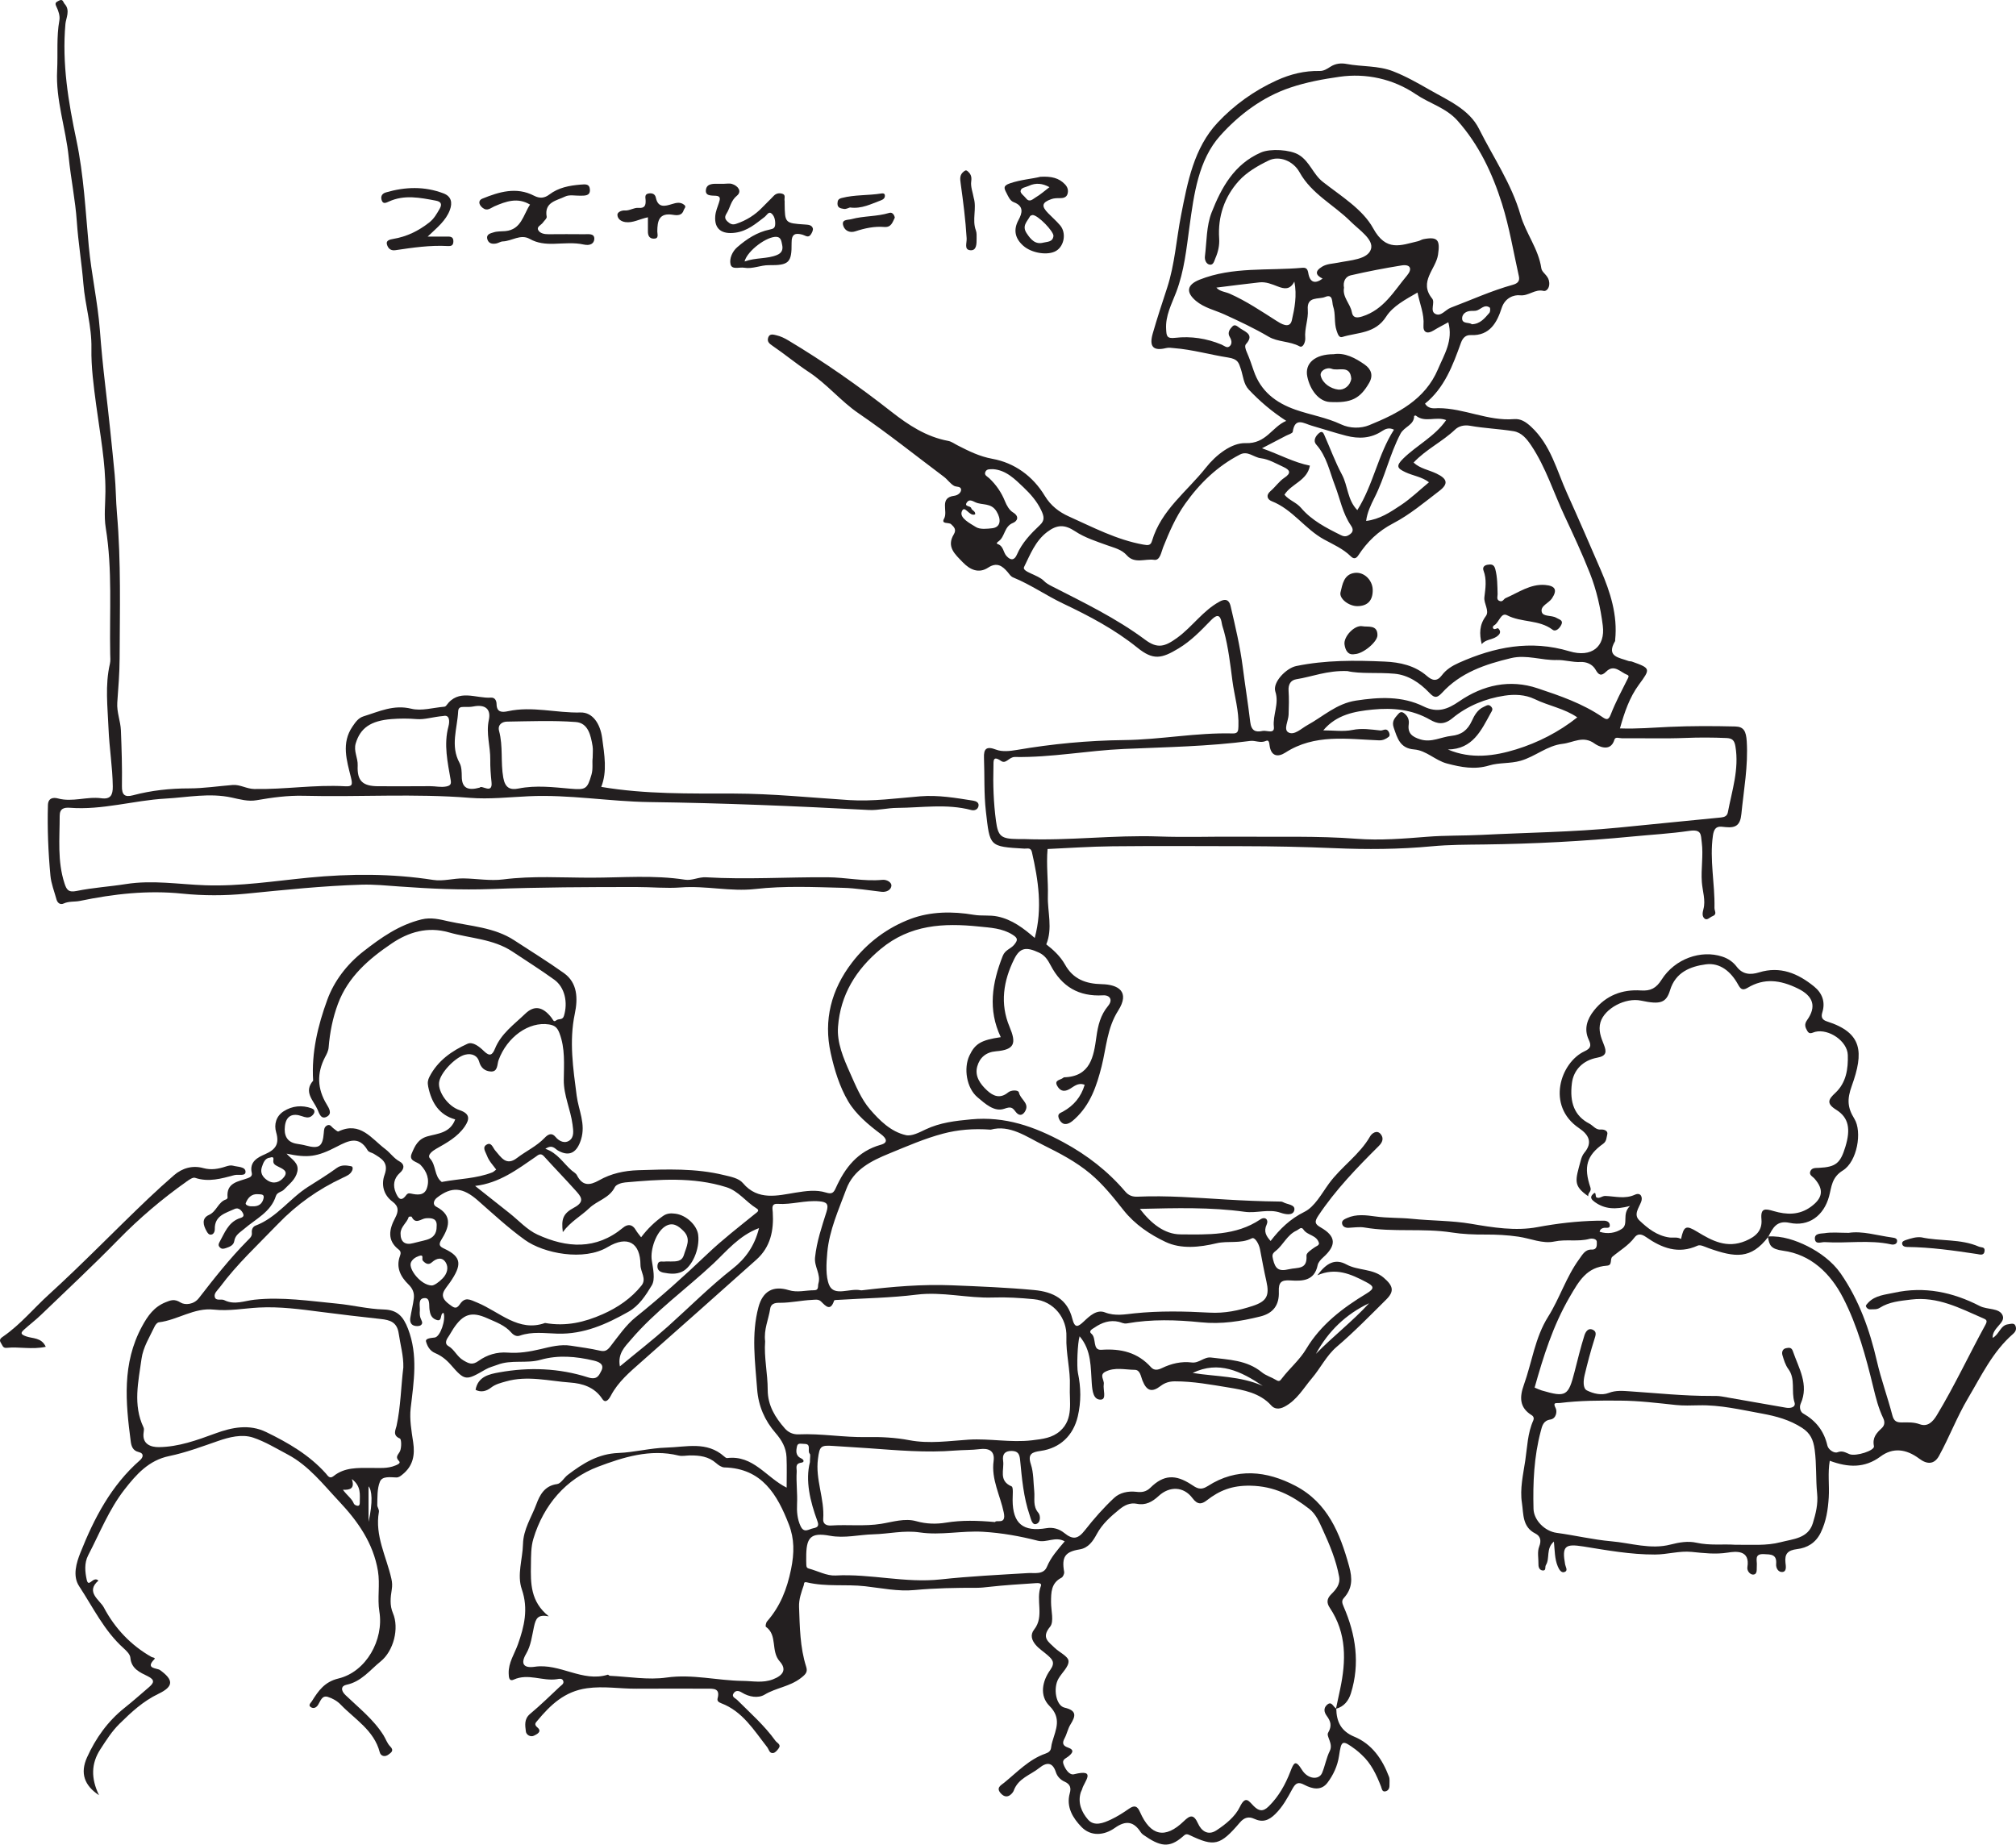
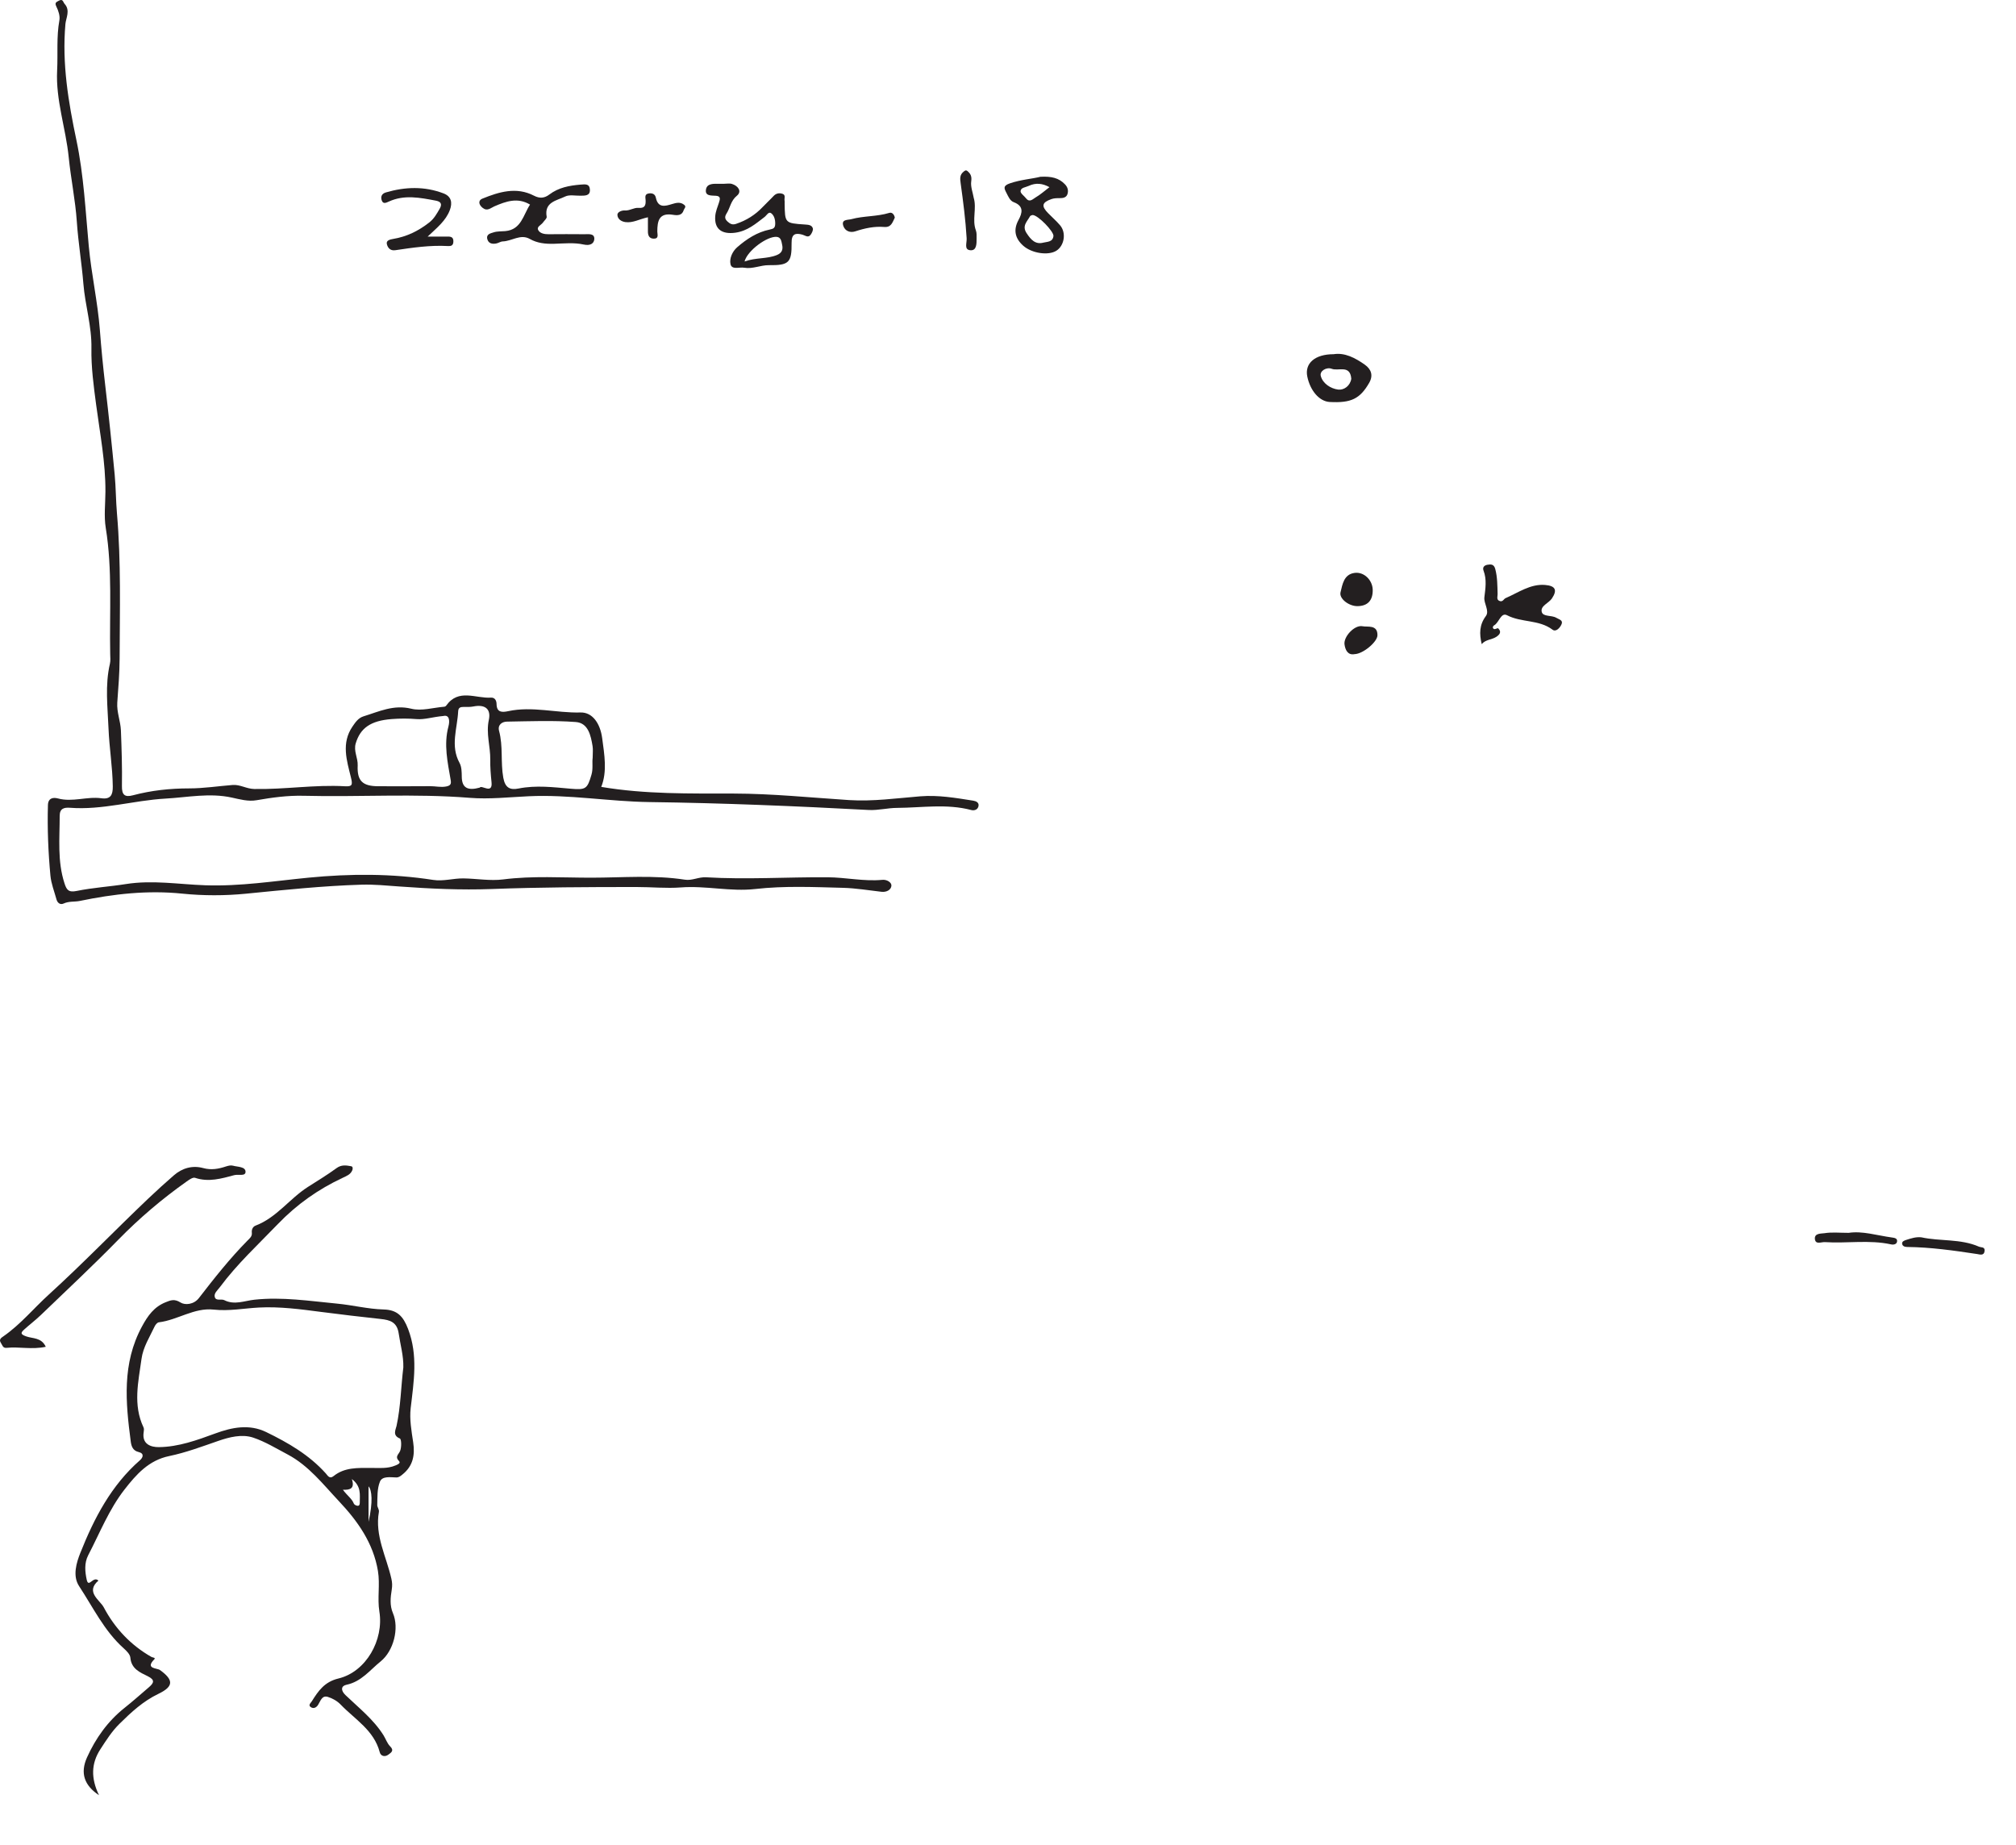
<svg xmlns="http://www.w3.org/2000/svg" width="262.546pt" height="240.23pt" viewBox="0 0 262.546 240.23" version="1.1">
  <defs>
    <clipPath id="clip1">
      <path d="M 26 8 L 228 8 L 228 240.23 L 26 240.23 Z M 26 8 " />
    </clipPath>
    <clipPath id="clip2">
-       <path d="M 174 124 L 262.547 124 L 262.547 206 L 174 206 Z M 174 124 " />
-     </clipPath>
+       </clipPath>
  </defs>
  <g id="surface1">
    <g clip-path="url(#clip1)" clip-rule="nonzero">
-       <path style=" stroke:none;fill-rule:evenodd;fill:rgb(13.73%,12.16%,12.549%);fill-opacity:1;" d="M 32.844 157.098 C 33.652 157.16 34.168 156.793 34.328 156.047 C 34.449 155.492 33.977 155.559 33.621 155.527 C 32.742 155.445 32.258 156.023 32.004 156.688 C 31.91 156.938 32.473 157.145 32.844 157.098 M 191.672 42.23 C 192.777 42.199 193.355 41.438 193.961 40.746 C 194.09 40.602 194.105 40.117 194 40.047 C 193.277 39.559 192.812 40.371 192.195 40.469 C 191.988 40.5 191.781 40.484 191.57 40.492 C 190.914 40.512 190.398 40.898 190.414 41.488 C 190.434 42.223 191.344 41.938 191.672 42.23 M 35.164 150.762 C 34.484 150.82 34.273 151.477 34.094 152.027 C 33.875 152.703 34.164 153.273 34.785 153.695 C 35.66 154.289 36.461 153.945 36.965 153.32 C 37.633 152.5 36.75 152.203 36.18 151.906 C 35.855 151.734 35.551 151.602 35.594 151.137 C 35.613 150.961 35.715 150.559 35.164 150.762 M 171.371 176.32 C 173.586 174.047 176.141 172.086 178.297 169.727 C 175.262 171.16 172.98 173.375 171.371 176.32 M 155.324 178.805 C 158.398 179.297 161.535 179.195 164.453 180.492 C 161.621 178.586 158.707 177.164 155.324 178.805 M 125.25 66.633 C 124.949 67.465 126.316 68.156 127.109 68.648 C 127.637 68.977 128.578 68.867 129.203 68.797 C 130.367 68.672 130.395 67.598 129.777 66.598 C 129.07 65.445 127.93 65.828 127.035 65.418 C 126.641 65.234 126.234 64.988 125.934 65.406 C 125.488 66.023 126.395 65.832 126.488 66.191 C 126.566 66.48 127.07 66.566 126.996 66.984 C 126.227 67.344 125.613 65.629 125.25 66.633 M 56.254 167.414 C 56.547 167.398 57.129 167.02 57.645 166.488 C 58.223 165.895 58.445 165.109 58.074 164.461 C 57.637 163.703 56.91 163.797 56.242 164.398 C 55.805 164.797 55.41 164.57 55.055 164.168 C 54.883 163.977 55.285 163.316 54.555 163.574 C 54.086 163.738 53.688 164.012 53.512 164.434 C 53.168 165.277 54.832 167.414 56.254 167.414 M 56.863 159.723 C 56.957 158.707 56.281 158.598 55.465 158.66 C 54.836 158.707 54.129 159.531 53.609 158.461 C 53.586 158.414 53.242 158.441 53.23 158.484 C 52.996 159.266 52.168 159.742 52.164 160.641 C 52.156 161.742 52.754 162.195 53.828 161.898 C 54.414 161.734 55.016 161.625 55.598 161.453 C 56.422 161.211 56.883 160.668 56.863 159.723 M 105.477 190.426 C 105.477 189.789 105.578 189.453 105.457 189.332 C 105.094 188.957 105.734 188.031 104.75 188.047 C 104.418 188.055 103.914 187.863 103.805 188.32 C 103.668 188.906 103.574 189.574 104.324 189.922 C 104.699 190.102 104.812 190.426 104.344 190.492 C 103.488 190.617 103.781 191.219 103.754 191.668 C 103.668 193.074 103.871 194.473 103.801 195.891 C 103.754 196.82 103.828 197.84 104.262 198.758 C 104.715 199.715 105.301 199.152 105.922 199.031 C 106.574 198.906 106.656 198.656 106.445 198.086 C 105.488 195.477 104.867 192.824 105.477 190.426 M 171.781 161.934 C 171.508 160.824 170.266 160.918 169.75 160.129 C 169.453 159.684 169.168 160.117 168.852 160.262 C 167.613 160.828 167.125 162.137 166.137 162.91 C 165.66 163.285 165.66 163.484 165.789 164.016 C 166.074 165.184 166.469 165.633 167.844 165.301 C 169 165.023 170.273 165.402 170.145 163.508 C 170.121 163.176 170.781 162.746 171.195 162.453 C 171.434 162.281 171.742 162.223 171.781 161.934 M 158.41 37.457 C 158.863 37.977 159.562 37.992 160.141 38.246 C 162.293 39.199 164.223 40.504 166.195 41.758 C 166.758 42.117 167.961 42.914 168.238 41.715 C 168.598 40.148 168.926 38.477 168.566 36.672 C 168 37.789 167.234 37.629 166.391 37.301 C 165.637 37.008 164.863 36.684 164.035 36.773 C 162.16 36.973 160.289 37.227 158.41 37.457 M 175.031 37.473 C 174.805 38.711 175.848 39.535 176.051 40.648 C 176.172 41.301 176.535 41.488 177.398 41.215 C 180.223 40.328 181.539 37.902 183.242 35.875 C 183.957 35.023 183.699 34.379 182.516 34.57 C 180.297 34.93 178.086 35.352 175.898 35.859 C 175.199 36.023 174.883 36.707 175.031 37.473 M 129.324 61.102 C 128.949 61.125 128.527 61.035 128.336 61.434 C 128.117 61.891 128.598 62.059 128.824 62.277 C 129.73 63.133 130.41 64.117 130.879 65.281 C 131.094 65.82 131.441 66.438 131.91 66.723 C 132.828 67.277 132.461 67.887 131.914 68.105 C 130.766 68.566 130.895 69.871 130.07 70.477 C 129.887 70.613 129.676 70.766 129.941 70.859 C 130.691 71.121 130.641 71.91 131.062 72.391 C 131.664 73.078 132.133 72.918 132.426 72.242 C 133.102 70.684 134.234 69.508 135.434 68.375 C 136.066 67.781 135.984 67.281 135.613 66.484 C 135.051 65.277 134.168 64.297 133.293 63.465 C 132.203 62.434 131.031 61.215 129.324 61.102 M 98.848 159.941 C 96.246 160.91 94.629 162.945 92.906 164.562 C 89.344 167.898 85.332 170.754 82.148 174.492 C 81.383 175.387 80.418 176.277 80.73 177.949 C 82.988 176.078 85.055 174.477 87 172.734 C 89.805 170.219 92.461 167.543 95.438 165.207 C 97.051 163.941 98.273 162.285 98.848 159.941 M 186.098 62.809 C 185.184 62.094 184.031 61.969 183.02 61.492 C 182.008 61.012 181.73 60.719 182.734 59.73 C 184.512 57.98 186.852 56.852 188.336 54.711 C 187.004 54.191 185.559 55.094 184.387 54.125 C 184.348 54.094 184.164 54.156 184.164 54.176 C 184.168 55.371 182.879 55.547 182.383 56.496 C 180.977 59.176 180.363 62.141 179 64.816 C 178.52 65.766 178.043 66.77 177.914 67.844 C 179.688 67.633 181.059 66.699 182.402 65.812 C 183.723 64.941 184.879 63.816 186.098 62.809 M 176.766 66.434 C 178.855 63.121 179.453 59.203 181.539 55.961 C 180.91 55.641 180.418 55.855 179.992 56.137 C 178.527 57.113 176.941 57.168 175.32 56.75 C 173.797 56.359 172.301 55.859 170.785 55.426 C 169.812 55.145 168.641 54.281 168.355 56.23 C 168.324 56.445 167.781 56.59 167.469 56.754 C 166.543 57.242 165.613 57.723 164.352 58.379 C 166.664 59.203 168.508 60.23 170.59 60.641 C 170.242 62.613 168.16 63 167.277 64.43 C 167.895 65.176 168.816 65.41 169.438 66.145 C 170.828 67.781 172.73 68.758 174.637 69.699 C 175.156 69.957 175.469 69.848 175.883 69.523 C 176.367 69.141 176.098 68.676 175.938 68.445 C 174.844 66.859 174.531 64.988 173.859 63.246 C 173.152 61.422 172.789 59.438 171.41 57.891 C 171.004 57.438 171.277 56.82 171.789 56.398 C 172.188 56.074 172.344 56.379 172.461 56.641 C 173.227 58.359 173.871 60.145 174.758 61.797 C 175.551 63.273 175.461 65.113 176.766 66.434 M 175.473 87.398 C 172.836 87.297 170.871 88.137 168.82 88.461 C 168.086 88.578 167.758 89.137 167.812 89.953 C 167.883 90.992 167.852 92.039 167.816 93.078 C 167.789 93.879 167.121 95.012 167.789 95.383 C 168.555 95.812 169.469 94.875 170.25 94.445 C 172.324 93.309 174.047 91.633 176.582 91.242 C 179.633 90.777 182.602 90.625 185.41 92.008 C 187.191 92.883 188.531 92.375 190.008 91.355 C 193.129 89.203 196.625 88.426 200.246 89.641 C 203.16 90.613 206.109 91.621 208.695 93.395 C 209.23 93.762 209.484 93.797 209.781 93.027 C 210.383 91.473 211.176 89.992 211.926 88.496 C 212.051 88.246 212.227 88.008 211.914 87.887 C 211.031 87.547 210.215 86.434 209.164 87.477 C 208.516 88.121 208.176 87.891 207.801 87.227 C 207.383 86.48 206.57 86.176 205.844 86.215 C 204.777 86.27 203.762 85.926 202.746 85.957 C 200.746 86.02 198.816 85.223 196.777 85.711 C 193.402 86.516 190.18 87.605 187.781 90.246 C 187.027 91.074 186.668 90.766 186.105 90.184 C 184.867 88.895 183.371 87.902 181.609 87.742 C 179.402 87.543 177.16 87.789 175.473 87.398 M 138.66 200.734 C 137.426 200.051 136.328 200.953 135.137 200.652 C 132.824 200.059 130.488 199.641 128.051 199.492 C 125.266 199.324 122.523 199.98 119.785 199.574 C 117.719 199.27 115.738 199.77 113.73 199.82 C 111.859 199.867 110.027 200.363 108.078 200.008 C 105.527 199.539 104.977 200.242 104.996 202.887 C 104.996 203.148 104.988 203.41 105.004 203.668 C 105.02 203.91 104.977 204.184 105.324 204.277 C 106.488 204.586 107.664 205.242 108.805 205.184 C 113.391 204.934 117.867 206.195 122.52 205.691 C 126.281 205.281 130.117 205.098 133.922 204.867 C 134.703 204.824 135.902 205.105 136.336 204.062 C 136.863 202.797 137.738 201.828 138.66 200.734 M 129.594 198.223 C 129.723 197.855 131.074 198.672 130.723 196.984 C 130.262 194.754 129.07 192.645 129.398 190.273 C 129.602 188.789 128.555 188.605 127.617 188.723 C 126.539 188.859 125.453 188.824 124.383 188.91 C 120.613 189.219 116.832 188.875 113.066 188.605 C 111.551 188.496 110.039 188.418 108.527 188.312 C 106.852 188.188 106.738 188.363 106.523 190.004 C 106.168 192.688 107.402 195.188 107.207 197.832 C 107.156 198.496 107.66 198.711 108.254 198.672 C 110.414 198.527 112.57 198.805 114.754 198.453 C 116.25 198.215 117.832 197.684 119.348 198.117 C 120.648 198.484 121.961 198.504 123.188 198.301 C 125.254 197.965 127.266 198.02 129.594 198.223 M 64.621 152.316 C 64.18 151.715 63.672 151.199 63.418 150.504 C 63.234 149.996 62.734 149.391 63.422 149.043 C 64.02 148.742 64.176 149.48 64.508 149.852 C 65.234 150.668 65.895 151.91 67.32 150.816 C 68.496 149.914 69.875 149.289 70.914 148.203 C 71.363 147.727 71.848 147.457 72.348 148.066 C 72.852 148.684 73.578 148.93 74.129 148.555 C 74.797 148.102 74.672 147.277 74.562 146.453 C 74.309 144.488 73.402 142.668 73.422 140.648 C 73.441 138.598 73.621 136.539 72.852 134.535 C 72.574 133.809 72.23 133.535 71.504 133.418 C 68.879 133.004 66.035 135.043 64.926 138.074 C 64.73 138.605 64.863 139.629 63.879 139.543 C 63.176 139.48 62.633 139.121 62.391 138.242 C 62.199 137.535 61.512 137.117 60.559 137.359 C 59.316 137.668 57.285 139.738 57.176 141.02 C 57.07 142.246 58.348 144.078 59.84 144.574 C 61.184 145.023 61.215 145.715 60.508 146.734 C 59.574 148.074 58.195 148.828 56.824 149.602 C 56.324 149.883 55.594 150.434 55.996 150.871 C 56.828 151.781 56.527 153.172 57.523 153.926 C 57.551 153.949 57.617 153.914 57.668 153.906 C 59.816 153.508 62.035 153.496 64.105 152.688 C 64.285 152.617 64.434 152.453 64.621 152.316 M 70.98 172.297 C 73.738 172.781 76.148 172.191 78.496 171.152 C 80.457 170.281 82.191 169.102 83.539 167.426 C 84.238 166.559 83.418 165.656 83.41 164.754 C 83.395 161.812 81.711 160.867 79.145 162.406 C 76.047 164.266 70.816 163.25 68.355 161.477 C 66.191 159.922 64.223 158.09 62.215 156.328 C 60.266 154.621 58.82 154.488 56.906 155.98 C 56.465 156.324 56.316 156.895 56.809 157.152 C 59.055 158.332 58.445 159.902 57.457 161.496 C 57.059 162.145 57.316 162.367 57.859 162.621 C 60.16 163.691 60.16 164.746 58.617 166.992 C 57.906 168.023 56.984 168.727 58.48 169.844 C 59.066 170.285 59.398 170.586 59.883 169.867 C 60.566 168.855 61.172 169.234 62.156 169.645 C 65.055 170.844 67.543 173.531 70.98 172.297 M 83.492 161.137 C 84.359 159.996 85.277 159.121 86.34 158.367 C 86.891 157.98 87.422 157.996 87.961 158.066 C 89.387 158.246 90.777 159.586 90.926 160.824 C 91.156 162.691 90.121 165.008 88.828 165.617 C 88.027 165.996 87.203 165.891 86.406 165.742 C 85.988 165.66 85.543 165.422 85.625 164.785 C 85.711 164.105 86.207 164.344 86.57 164.297 C 86.824 164.266 87.09 164.293 87.352 164.289 C 88.07 164.281 88.809 164.32 89.074 163.41 C 89.383 162.371 90.039 161.348 89.016 160.32 C 88.324 159.621 87.59 159.117 86.629 159.715 C 85.445 160.453 84.672 162.734 84.879 164.121 C 85.043 165.215 85.367 166.594 84.879 167.402 C 84.117 168.672 83.234 170.055 81.844 170.836 C 78.984 172.453 76.039 173.781 72.613 173.688 C 70.98 173.645 69.305 173.379 67.688 173.949 C 67.27 174.098 66.883 173.883 66.582 173.543 C 65.75 172.582 64.562 172.176 63.465 171.684 C 61.402 170.754 60.309 171.133 59.051 173.023 C 58.797 173.406 58.59 173.816 58.328 174.191 C 58.059 174.582 57.945 175.043 58.367 175.285 C 59.191 175.75 59.504 176.676 60.344 177.164 C 61.094 177.602 61.523 177.816 62.348 177.219 C 63.422 176.449 64.719 176.047 66.125 176.156 C 67.566 176.27 68.973 176.039 70.395 175.703 C 71.676 175.398 73.004 175.043 74.359 175.258 C 75.621 175.453 76.887 175.617 78.125 175.902 C 78.781 176.051 79.078 175.879 79.488 175.355 C 80.516 174.027 81.562 172.523 82.77 171.559 C 86.035 168.941 89.125 166.164 92.148 163.285 C 94.078 161.449 96.203 159.809 98.277 158.125 C 98.598 157.863 98.996 157.66 98.52 157.371 C 97.148 156.531 96.176 155.105 94.586 154.609 C 90.258 153.25 85.836 153.602 81.422 153.992 C 80.941 154.035 80.238 154.258 80.07 154.609 C 79.355 156.051 77.777 156.348 76.742 157.344 C 75.668 158.375 74.316 159.078 73.297 160.461 C 73.09 158.801 73.285 158.059 74.762 157.273 C 76.297 156.457 75.605 155.77 74.93 155.012 C 73.582 153.508 72.172 152.062 70.82 150.566 C 70.387 150.09 70.023 150.469 69.77 150.648 C 67.367 152.297 65.043 154.078 61.875 154.449 C 63.465 155.707 64.902 156.852 66.344 157.988 C 67.551 158.941 68.633 160.16 69.992 160.785 C 73.809 162.535 77.625 162.809 81.137 159.891 C 81.746 159.383 82.359 159.418 82.801 160.195 C 82.977 160.5 83.219 160.77 83.492 161.137 M 99.645 174.688 C 99.48 176.75 99.98 178.871 99.98 181.016 C 99.984 183.043 100.957 184.605 102.219 186.039 C 102.672 186.551 103.281 186.832 104.004 186.801 C 106.957 186.672 109.883 187.215 112.844 187.156 C 114.691 187.117 116.633 187.219 118.398 187.559 C 121.043 188.062 123.633 187.652 126.156 187.492 C 128.914 187.324 131.617 187.902 134.391 187.578 C 135.816 187.41 137.055 187.262 138.07 186.355 C 139.836 184.781 139.242 182.535 139.328 180.578 C 139.422 178.426 138.797 176.297 138.879 174.078 C 138.965 171.754 137.316 169.453 134.625 169.199 C 132.848 169.031 131.09 168.918 129.32 168.98 C 125.992 169.094 122.727 168.191 119.359 168.609 C 116 169.027 112.598 169.074 109.215 169.285 C 109.012 169.297 108.656 169.289 108.629 169.379 C 108.156 170.824 107.539 170.105 106.934 169.508 C 106.586 169.16 106.148 169.273 105.754 169.289 C 104.367 169.355 103.004 169.668 101.602 169.668 C 101.234 169.668 100.426 169.617 100.301 170.445 C 100.094 171.828 99.449 173.145 99.645 174.688 M 129.023 147.121 C 126.758 146.953 124.719 147.129 122.805 147.641 C 120.41 148.273 118.109 149.285 115.805 150.227 C 113.461 151.184 111.152 152.328 110.207 154.883 C 109.215 157.57 108.008 160.191 107.738 163.113 C 107.605 164.57 107.512 166.246 107.984 167.359 C 108.637 168.898 110.668 167.734 112.066 168.035 C 112.164 168.059 112.273 168.039 112.379 168.027 C 116.238 167.562 120.098 167.234 124 167.391 C 127.566 167.535 131.121 167.676 134.676 168.008 C 137.188 168.242 139.004 169.207 139.645 171.723 C 139.973 173.023 140.375 172.824 141.141 172.105 C 141.906 171.379 142.836 170.504 143.898 170.918 C 145.211 171.438 146.555 171.164 147.719 171.043 C 150.992 170.703 154.262 170.77 157.496 170.949 C 159.52 171.062 161.301 170.676 163.125 170.082 C 164.969 169.484 165.348 168.734 164.926 166.875 C 164.613 165.488 164.355 164.086 164.09 162.688 C 163.961 162.008 163.426 161.074 163.035 161.27 C 161.535 162.027 159.941 161.559 158.422 161.918 C 156.215 162.445 153.805 162.699 151.785 161.738 C 149.762 160.781 147.805 159.477 146.324 157.613 C 144.992 155.934 143.668 154.254 141.98 152.84 C 140.102 151.273 137.98 150.176 135.855 149.121 C 133.656 148.031 131.512 146.438 129.023 147.121 M 71.473 210.5 C 70.027 210.227 69.785 210.758 69.535 211.883 C 69.281 213.031 69.16 214.285 68.516 215.383 C 67.781 216.633 68.137 217.289 69.629 217.07 C 72.926 216.578 75.84 219.129 79.156 218.102 C 79.219 218.078 79.324 218.242 79.41 218.246 C 81.879 218.359 84.398 218.816 86.805 218.473 C 90.168 217.996 93.41 218.871 96.715 218.91 C 98.051 218.926 99.328 219.215 100.652 218.711 C 101.992 218.199 102.488 217.43 101.543 216.367 C 100.344 215.016 101.297 212.965 99.742 211.863 C 99.664 211.809 99.75 211.332 99.891 211.168 C 101.605 209.203 102.477 207.012 103.02 204.371 C 103.453 202.238 103.461 200.414 102.738 198.543 C 101.234 194.656 99.242 191.234 94.344 191.109 C 93.977 191.102 93.566 190.816 93.266 190.551 C 92.27 189.676 91.113 189.535 89.844 189.547 C 89.355 189.555 88.84 189.676 88.371 189.562 C 84.68 188.648 81.094 189.805 77.871 191.023 C 73.734 192.586 70.789 195.984 69.461 200.406 C 69.141 201.469 69.16 202.652 69.145 203.785 C 69.105 206.172 69.062 208.59 71.473 210.5 M 184.605 38.098 C 183.027 39.008 181.391 39.871 180.523 41.234 C 179.094 43.477 176.812 43.266 174.805 43.887 C 174.375 44.02 174.219 43.5 174.07 43.07 C 173.711 42.027 173.965 40.902 173.613 39.891 C 173.438 39.387 173.656 38.219 172.566 38.676 C 171.734 39.027 170.168 38.527 170.316 40.332 C 170.414 41.566 169.871 42.758 169.984 44.02 C 170.027 44.488 169.711 45.359 169.242 45.105 C 167.949 44.41 166.418 44.562 165.207 43.844 C 163.348 42.75 161.418 41.848 159.465 40.953 C 158.219 40.387 156.828 40.094 155.746 39.184 C 154.402 38.047 154.574 37.082 156.215 36.426 C 160.543 34.703 165.137 35.281 169.613 34.875 C 170.156 34.824 170.301 35.098 170.383 35.578 C 170.598 36.836 171.289 36.988 172.246 36.285 C 171.328 35.832 171.199 35.328 172.18 34.73 C 172.824 34.34 173.539 34.355 174.238 34.211 C 175.816 33.887 178.125 33.809 178.543 32.441 C 178.926 31.184 177.008 29.961 175.871 28.828 C 173.699 26.664 170.816 25.27 169.246 22.441 C 168.414 20.934 166.59 20.242 165.23 20.898 C 163.82 21.578 162.363 22.422 161.332 23.562 C 159.465 25.629 158.582 28.207 158.773 31.055 C 158.832 31.957 158.641 32.797 158.293 33.598 C 158.141 33.949 158.035 34.547 157.551 34.469 C 157.082 34.395 156.863 33.848 156.918 33.391 C 157.156 31.469 157.102 29.418 157.793 27.664 C 159.062 24.441 160.727 21.375 164.223 19.855 C 165.457 19.324 168.023 19.484 169.137 20.16 C 170.57 21.027 170.988 22.676 172.277 23.688 C 174.629 25.531 177.469 27.254 178.828 29.73 C 180.527 32.832 182.43 31.934 184.664 31.414 C 184.91 31.359 185.133 31.195 185.379 31.148 C 187.289 30.777 187.551 31.297 187.277 33.168 C 187 35.055 184.719 36.684 186.512 38.883 C 186.93 39.395 186.176 40.496 186.922 40.879 C 187.664 41.266 188.238 40.336 188.93 40.074 C 191.625 39.055 194.254 37.852 197.039 37.082 C 197.676 36.906 197.941 36.578 197.805 35.977 C 197.098 32.816 196.57 29.602 195.605 26.527 C 194.363 22.59 192.613 18.859 189.812 15.711 C 188.32 14.031 186.16 13.48 184.387 12.273 C 181.422 10.258 177.875 9.504 174.438 10 C 172.348 10.297 170.152 10.695 168.074 11.395 C 164.41 12.617 161.348 14.957 158.922 17.652 C 156.066 20.824 155.488 25.32 154.914 29.473 C 154.512 32.395 154.234 35.266 153.176 38.055 C 152.59 39.594 151.754 41.117 151.867 42.887 C 151.918 43.727 151.926 44.129 153.051 43.996 C 155.098 43.758 157.145 44.07 159.078 44.875 C 159.438 45.023 159.824 45.441 160.191 45.043 C 160.488 44.719 160.383 44.266 160.152 43.883 C 159.805 43.312 160.18 42.832 160.504 42.504 C 160.863 42.141 161.211 42.578 161.562 42.797 C 162.375 43.293 163.301 43.66 162.262 44.82 C 162.066 45.039 162.207 45.492 162.367 45.855 C 162.715 46.645 162.996 47.465 163.273 48.285 C 164.18 50.945 166.125 52.445 168.699 53.352 C 170.668 54.043 172.746 54.367 174.656 55.27 C 175.809 55.816 177.238 55.812 178.305 55.375 C 182 53.867 185.586 52.066 187.273 48.074 C 188.066 46.195 189.27 44.367 188.617 41.969 C 187.922 42.355 187.293 42.668 186.699 43.035 C 185.863 43.559 185.309 43.277 185.383 42.375 C 185.5 40.883 184.887 39.562 184.605 38.098 M 188.562 97.609 C 191.582 98.906 194.645 98.461 197.449 97.594 C 200.289 96.719 203.035 95.316 205.41 93.426 C 203.742 92.266 201.688 91.934 199.871 91.051 C 198.594 90.434 197.191 90.41 195.945 90.598 C 193.469 90.965 191.078 91.941 189.152 93.535 C 188.031 94.461 187.172 94.266 186.242 93.734 C 183.891 92.383 181.348 92.156 178.766 92.41 C 176.418 92.645 174.062 93.055 172.332 95.117 C 173.676 95.117 174.945 95.309 176.129 95.066 C 177.391 94.809 178.551 95.008 179.77 95.133 C 180.113 95.168 180.512 94.77 180.824 95.254 C 180.973 95.488 181.051 95.812 180.848 95.965 C 180.492 96.238 180.109 96.438 179.586 96.418 C 175.434 96.254 171.215 95.547 167.387 98.02 C 166.402 98.652 165.523 98.48 165.34 97.086 C 165.297 96.773 165.262 96.309 164.875 96.488 C 164.148 96.824 163.477 96.406 162.828 96.492 C 157.371 97.219 151.855 97.297 146.387 97.539 C 141.621 97.746 136.926 98.668 132.164 98.586 C 131.414 98.57 131.02 99.547 130.371 99.102 C 129.266 98.34 129.398 99.129 129.379 99.789 C 129.309 102.172 129.391 104.551 129.707 106.914 C 129.98 108.941 130.379 109.25 132.555 109.273 C 132.816 109.277 133.078 109.266 133.336 109.273 C 139.203 109.512 145.051 108.727 150.922 108.938 C 154.363 109.062 157.812 108.938 161.258 108.965 C 166.398 109.016 171.543 108.844 176.684 109.238 C 179.727 109.473 182.789 109.219 185.844 108.977 C 188.211 108.785 190.594 108.852 192.973 108.73 C 198.91 108.43 204.848 108.367 210.781 107.785 C 215.227 107.352 219.672 106.891 224.121 106.465 C 224.59 106.418 224.93 106.27 225.023 105.785 C 225.559 102.953 226.504 100.18 226.008 97.215 C 225.879 96.43 225.613 96.152 224.844 96.117 C 223.059 96.039 221.281 96.031 219.492 96.105 C 216.734 96.215 213.969 96.125 211.211 96.145 C 210.887 96.145 210.371 95.922 210.254 96.316 C 209.723 98.129 207.973 97.062 207.684 96.852 C 206.184 95.742 204.879 96.719 203.508 96.871 C 201.488 97.094 199.957 98.527 198.031 99.078 C 196.652 99.469 195.246 99.297 193.949 99.688 C 192.039 100.266 190.285 99.918 188.449 99.438 C 186.906 99.035 185.758 97.727 184.156 97.602 C 182.324 97.457 181.984 96.148 181.508 94.77 C 181.219 93.945 181.629 93.531 182.051 93.039 C 182.254 92.805 182.473 92.605 182.836 92.871 C 183.355 93.254 183.543 93.742 183.457 94.359 C 183.301 95.527 183.949 95.973 184.969 96.293 C 186.422 96.742 187.668 95.98 189.012 95.836 C 190.316 95.699 191.117 95.117 191.688 93.871 C 191.984 93.219 192.418 92.402 193.25 92.047 C 193.586 91.906 193.844 91.645 194.195 92.031 C 194.492 92.352 194.301 92.574 194.145 92.852 C 192.898 95.125 191.801 97.57 188.562 97.609 M 184.094 60.242 C 184.941 61.035 186.094 61.199 187.078 61.676 C 188.469 62.344 188.68 62.988 187.449 63.93 C 185.504 65.418 183.594 67.031 181.441 68.152 C 179.48 69.172 178.051 70.559 176.895 72.328 C 176.555 72.848 176.223 72.758 175.914 72.453 C 174.91 71.461 173.629 70.91 172.422 70.25 C 169.941 68.891 168.336 66.344 165.625 65.277 C 165.062 65.055 164.805 64.516 165.473 63.945 C 166.105 63.406 166.59 62.668 167.27 62.219 C 168.203 61.605 167.977 61.203 167.18 60.832 C 166.211 60.387 165.23 59.801 164.207 59.68 C 163.281 59.574 162.504 58.664 161.48 59.195 C 158.547 60.711 156.254 62.922 154.348 65.602 C 153.102 67.359 152.27 69.293 151.477 71.273 C 151.23 71.891 151.082 73.027 150.309 72.91 C 149.129 72.738 147.762 73.465 146.75 72.324 C 146.07 71.551 145.121 71.352 144.207 71.02 C 142.773 70.5 141.27 70.023 140.016 69.191 C 138.652 68.289 137.668 68.301 136.371 69.285 C 134.809 70.473 134.152 72.258 133.367 73.84 C 133.047 74.48 135.16 74.836 135.945 75.648 C 136.223 75.938 136.594 76.152 136.957 76.336 C 141.129 78.469 145.352 80.5 149.141 83.32 C 150.75 84.52 151.711 84.223 153.312 83.059 C 155.277 81.633 156.633 79.547 158.82 78.352 C 159.863 77.781 160.148 78.438 160.27 78.965 C 160.879 81.582 161.504 84.207 161.844 86.867 C 162.148 89.25 162.535 91.621 162.816 94.004 C 162.957 95.188 163.508 95.391 164.434 95.191 C 164.953 95.078 166.008 95.648 165.898 94.656 C 165.727 93.102 166.613 91.672 166.09 90.07 C 165.695 88.859 167.512 87.008 168.805 86.742 C 172.621 85.957 176.465 85.988 180.316 86.16 C 182.316 86.246 184.262 86.668 185.848 88.051 C 186.516 88.633 187.133 88.801 187.773 87.949 C 188.332 87.199 189.117 86.711 189.984 86.324 C 194.625 84.254 199.324 83.301 204.395 84.82 C 207.27 85.68 209.082 84.23 208.734 81.477 C 208.445 79.172 207.914 76.836 207.066 74.684 C 206.066 72.141 204.902 69.645 203.742 67.164 C 202.316 64.121 201.312 60.871 199.43 58.043 C 198.84 57.164 198.176 56.328 197.109 56.156 C 195.242 55.852 193.332 55.785 191.473 55.453 C 190.66 55.305 189.969 55.5 189.504 55.941 C 187.836 57.527 185.707 58.52 184.094 60.242 M 174.023 222.504 C 174.055 224.219 174.621 225.453 176.395 226.188 C 178.68 227.141 180.031 229.113 180.891 231.395 C 181.012 231.715 180.941 232.113 180.953 232.477 C 180.969 232.879 180.812 233.219 180.414 233.297 C 179.977 233.391 179.949 232.91 179.859 232.684 C 179.258 231.145 178.586 229.676 177.324 228.523 C 177.078 228.297 176.828 228.059 176.551 227.855 C 174.781 226.551 174.691 226.605 174.379 228.703 C 174.188 229.98 173.637 231.172 172.871 232.18 C 172.047 233.258 170.879 232.98 169.844 232.434 C 169.066 232.023 168.73 232.215 168.312 232.973 C 167.68 234.129 167.055 235.301 166.07 236.262 C 165.223 237.09 164.43 237.379 163.328 236.867 C 162.629 236.547 162.043 236.684 161.473 237.352 C 158.887 240.387 158.141 240.527 154.922 238.992 C 154.449 238.77 154.324 238.934 154.055 239.168 C 152.266 240.738 151.078 240.484 148.891 238.953 C 148.766 238.863 148.645 238.75 148.562 238.621 C 147.648 237.203 146.617 237.047 145.203 238.047 C 143.785 239.059 142.047 239.188 140.828 237.918 C 139.754 236.805 138.812 235.348 139.32 233.535 C 139.508 232.871 139.395 232.367 138.648 232.035 C 138.148 231.816 137.695 231.387 137.512 230.812 C 137.09 229.473 136.305 229.473 135.359 230.238 C 134.203 231.172 132.594 231.582 132.008 233.23 C 131.938 233.422 131.242 234.473 130.402 233.625 C 129.613 232.832 130.379 232.496 130.781 232.164 C 132.48 230.785 134 229.137 136.133 228.387 C 136.586 228.23 136.848 228.027 136.895 227.547 C 136.918 227.297 136.984 227.047 137.055 226.801 C 137.508 225.219 138.281 223.777 136.676 222.172 C 135.336 220.832 135.742 218.926 136.777 217.48 C 137.469 216.508 137.031 216.098 136.426 215.559 C 135.906 215.098 135.293 214.723 134.859 214.195 C 134.395 213.633 134.113 212.938 134.68 212.219 C 136.047 210.5 134.836 208.379 135.559 206.539 C 135.715 206.148 135.164 206.16 134.891 206.18 C 132.848 206.32 130.801 206.438 128.77 206.668 C 128.258 206.727 127.742 206.785 127.23 206.785 C 124.52 206.781 121.816 206.824 119.109 207.078 C 116.945 207.285 114.805 206.824 112.656 206.582 C 110.145 206.301 107.582 206.676 105.094 206.078 C 104.625 205.969 104.742 206.258 104.672 206.461 C 104.355 207.375 104.023 208.293 104.062 209.281 C 104.16 211.898 104.18 214.523 104.988 217.062 C 105.199 217.727 104.98 218.02 104.27 218.559 C 102.824 219.664 101.062 219.805 99.578 220.699 C 98.742 221.203 97.551 221.008 96.613 220.426 C 96.199 220.168 95.805 220.113 95.531 220.535 C 95.238 220.992 95.762 221.152 95.98 221.367 C 97.707 223.094 99.547 224.707 100.984 226.707 C 101.199 227.008 101.785 227.188 101.398 227.707 C 101.219 227.953 100.965 228.258 100.707 228.301 C 100.188 228.387 100.145 227.832 99.898 227.523 C 98.18 225.332 96.707 222.871 93.922 221.82 C 93.539 221.676 93.371 221.492 93.457 221.176 C 93.805 219.871 92.938 219.922 92.109 219.922 C 89.035 219.918 85.961 219.906 82.887 219.926 C 80.742 219.941 78.629 219.562 76.441 219.867 C 73.527 220.273 71.691 222.035 69.973 224.105 C 69.762 224.355 69.508 224.574 69.992 224.977 C 70.664 225.535 69.859 225.887 69.531 226.047 C 69.102 226.258 68.539 225.953 68.484 225.496 C 68.387 224.707 68.234 223.883 69.031 223.211 C 70.379 222.086 71.637 220.855 72.918 219.652 C 73.129 219.457 73.488 219.273 73.348 218.906 C 73.199 218.523 72.797 218.645 72.531 218.688 C 70.66 218.977 68.789 217.883 66.895 218.746 C 66.27 219.031 66.262 218.363 66.246 217.922 C 66.207 216.531 67 215.398 67.445 214.16 C 68.281 211.816 68.828 209.527 67.961 206.996 C 67.301 205.09 68.062 203.07 68.109 201.105 C 68.156 199.145 69.215 197.617 69.844 195.918 C 70.297 194.699 70.918 193.492 72.551 193.277 C 73.055 193.211 73.449 192.457 73.938 192.082 C 75.898 190.594 77.879 189.328 80.543 189.227 C 82.613 189.145 84.672 188.586 86.793 188.527 C 89.383 188.457 92.043 187.664 94.305 189.676 C 94.414 189.773 94.574 189.906 94.695 189.891 C 98.102 189.473 99.762 192.402 102.445 193.742 C 102.445 192.465 102.488 191.117 102.43 189.773 C 102.375 188.535 101.816 187.562 100.977 186.594 C 99.602 185.004 98.77 183.133 98.605 180.934 C 98.34 177.352 97.824 173.777 98.777 170.227 C 99.332 168.168 100.68 167.391 102.715 168.02 C 103.844 168.367 104.918 168.035 106.016 168.035 C 106.68 168.035 106.473 167.52 106.582 167.148 C 106.938 165.953 106.012 164.984 106.145 163.75 C 106.363 161.684 107.023 159.766 107.633 157.828 C 107.961 156.797 107.66 156.535 106.695 156.453 C 104.867 156.289 103.102 156.906 101.285 156.785 C 100.402 156.727 100.609 157.398 100.637 157.867 C 100.785 160.234 100.359 162.398 98.496 164.059 C 93.508 168.504 88.523 172.953 83.508 177.371 C 82.02 178.688 80.5 179.957 79.555 181.758 C 79.301 182.242 78.863 182.832 78.441 182.191 C 77.422 180.633 75.828 180.168 74.25 180.055 C 71.477 179.855 68.688 179.109 65.887 179.91 C 65.207 180.105 64.531 180.258 63.934 180.727 C 63.371 181.16 62.668 181.383 61.934 181.004 C 62.242 179.258 63.738 178.957 65.012 178.73 C 68.906 178.027 72.824 178.176 76.59 179.383 C 77.766 179.758 78.008 179.117 78.309 178.535 C 78.793 177.605 77.859 177.32 77.297 177.188 C 75.027 176.652 72.695 176.441 70.426 177.086 C 68.562 177.617 66.598 177.039 64.785 177.742 C 64.27 177.938 63.738 178.059 63.234 178.348 C 60.668 179.828 60.566 179.875 58.699 177.734 C 58.09 177.035 57.434 176.543 56.668 176.219 C 55.941 175.914 55.637 175.258 55.488 174.734 C 55.359 174.297 56.082 174.258 56.617 174.191 C 57.359 174.094 58.094 171.801 57.762 170.984 C 57.23 171.047 57.703 172.242 56.773 171.871 C 56.145 171.621 56.012 171.113 55.934 170.547 C 55.855 169.973 56.035 169.031 55.312 169.055 C 54.375 169.078 54.727 170.074 54.676 170.695 C 54.652 171 54.656 171.328 54.75 171.617 C 54.859 171.953 55.176 172.309 54.805 172.582 C 54.605 172.734 54.199 172.727 53.93 172.645 C 53.453 172.496 53.367 172.047 53.438 171.613 C 53.57 170.766 53.797 169.926 53.895 169.074 C 53.969 168.383 53.758 167.824 53.191 167.273 C 52.176 166.285 51.531 165.066 52.094 163.551 C 52.199 163.258 52.238 162.977 51.926 162.738 C 50.359 161.531 50.703 160.043 51.461 158.617 C 51.93 157.734 51.934 157.102 51.113 156.492 C 49.902 155.594 49.641 154.219 50.082 153.004 C 50.68 151.363 49.637 150.859 48.648 150.246 C 48.406 150.102 48.027 150.07 47.875 149.805 C 46.75 147.875 45.371 148.551 43.891 149.32 C 41.273 150.684 40.078 150.824 37.32 150.246 C 37.969 150.992 38.98 151.434 38.719 152.594 C 38.484 153.633 37.66 154.207 36.992 154.918 C 36.676 155.254 36.094 155.25 35.93 155.766 C 35.262 157.867 33.297 158.746 31.797 160.043 C 31.246 160.52 30.641 160.812 30.508 161.633 C 30.422 162.168 29.945 162.371 29.426 162.543 C 29.074 162.66 28.863 162.695 28.617 162.434 C 28.402 162.203 28.453 162.004 28.598 161.746 C 29.242 160.59 29.691 159.285 31.055 158.715 C 31.355 158.59 31.867 158.539 31.672 158.074 C 31.492 157.66 31.07 157.203 30.559 157.445 C 29.391 157.996 27.918 158.293 27.973 160.102 C 27.98 160.277 27.883 160.754 27.488 160.793 C 27.188 160.824 27.039 160.574 26.91 160.352 C 26.457 159.562 26.234 158.66 27.211 158.227 C 28.219 157.777 28.402 156.535 29.449 156.203 C 29.531 156.18 29.645 156.043 29.637 155.973 C 29.441 153.984 31.047 153.891 32.301 153.426 C 32.621 153.309 32.871 153.133 32.789 152.762 C 32.449 151.281 33.57 150.73 34.539 150.309 C 35.902 149.711 36.406 148.977 35.965 147.469 C 35.664 146.449 35.953 145.359 36.941 144.727 C 38.059 144.008 39.34 143.895 40.574 144.34 C 41.215 144.57 40.934 145.117 40.512 145.395 C 40.156 145.629 39.75 145.516 39.328 145.367 C 38.125 144.934 37.27 145.289 37.105 146.645 C 36.965 147.797 37.312 148.738 38.629 148.957 C 39.031 149.027 39.422 149.078 39.828 149.188 C 41.57 149.656 42.023 149.316 42.168 147.547 C 42.199 147.176 42.195 146.809 42.551 146.594 C 43.004 146.324 43.176 146.785 43.453 146.973 C 43.656 147.113 43.953 147.41 44.074 147.352 C 46.918 145.996 48.375 148.293 50.176 149.648 C 50.832 150.141 51.281 150.852 52.043 151.266 C 52.656 151.602 52.734 152.172 52.078 152.75 C 51.289 153.449 51.129 154.383 51.551 155.348 C 51.824 155.965 52.184 156.617 52.883 155.668 C 53.035 155.457 53.18 155.363 53.512 155.441 C 54.312 155.621 55.25 155.746 55.59 154.754 C 55.977 153.621 55.605 152.582 54.77 151.715 C 54.328 151.258 53.188 151.25 53.613 150.238 C 54.016 149.273 54.418 148.336 55.695 147.984 C 57.004 147.621 58.625 147.57 59.281 145.785 C 57.188 145.199 56.199 143.621 55.766 141.523 C 55.656 140.996 55.719 140.645 55.926 140.238 C 57 138.141 58.84 136.855 60.887 135.934 C 61.582 135.621 62.457 136.332 63.031 136.898 C 63.773 137.621 64.121 137.414 64.461 136.574 C 65.25 134.617 66.953 133.418 68.395 132.031 C 69.598 130.867 70.715 131.105 71.836 132.559 C 72.039 132.82 72.09 133.172 72.453 132.875 C 72.754 132.629 73.258 132.898 73.441 132.309 C 73.977 130.574 73.566 128.586 72.191 127.594 C 70.418 126.312 68.562 125.145 66.738 123.93 C 64.227 122.262 61.23 122.219 58.453 121.426 C 55.68 120.633 53.191 121.398 51.02 122.867 C 48.062 124.867 45.336 127.188 44.012 130.734 C 43.328 132.574 42.957 134.453 42.801 136.391 C 42.762 136.883 42.543 137.277 42.332 137.676 C 41.238 139.773 41.32 141.816 42.543 143.82 C 42.863 144.348 43.262 145.008 42.621 145.398 C 41.809 145.891 41.574 145 41.348 144.488 C 40.82 143.301 39.5 142.207 40.781 140.742 C 40.547 137.086 41.402 133.543 42.621 130.215 C 43.5 127.801 45.145 125.613 47.32 123.91 C 49.641 122.102 51.953 120.465 54.887 119.742 C 56.152 119.43 57.301 119.742 58.367 119.98 C 61.273 120.625 64.379 120.766 66.961 122.453 C 69.129 123.875 71.344 125.234 73.445 126.734 C 75.215 127.996 75.277 130.039 74.855 132.035 C 74.105 135.617 74.641 139.148 75.102 142.703 C 75.344 144.586 76.312 146.363 75.664 148.418 C 75.145 150.07 74.191 150.703 72.668 149.84 C 72.25 149.605 71.953 149.004 71.023 149.613 C 72.621 150.16 73.352 151.484 74.449 152.434 C 74.684 152.633 75 152.797 75.133 153.055 C 75.844 154.457 76.766 154.426 78.023 153.715 C 79.578 152.832 81.305 152.457 83.117 152.402 C 86.859 152.281 90.594 152.133 94.277 153.035 C 95.172 153.25 96.211 153.434 96.758 154.086 C 98.715 156.418 101.32 155.688 103.57 155.328 C 104.973 155.105 106.273 154.91 107.574 155.312 C 108.336 155.547 108.559 155.348 108.836 154.738 C 110.039 152.086 111.699 149.93 114.699 149.09 C 115.723 148.809 115.438 148.242 114.723 147.703 C 113.094 146.484 111.461 145.121 110.461 143.43 C 109.344 141.539 108.66 139.316 108.184 137.148 C 107.23 132.84 108.258 128.883 110.949 125.371 C 112.957 122.75 115.578 120.805 118.59 119.672 C 121.18 118.699 124.062 118.668 126.828 119.141 C 127.867 119.316 128.891 119.141 129.914 119.359 C 131.816 119.758 133.297 120.891 134.754 122.152 C 135.793 118.289 135.219 114.629 134.387 110.973 C 134.242 110.332 133.77 110.539 133.406 110.52 C 128.789 110.254 128.922 110.242 128.395 105.68 C 128.125 103.34 128.238 101.027 128.145 98.699 C 128.098 97.539 128.441 97.133 129.723 97.629 C 130.504 97.93 131.523 97.82 132.395 97.672 C 137.035 96.879 141.676 96.434 146.402 96.383 C 151.121 96.332 155.816 95.391 160.566 95.52 C 161.27 95.539 161.258 95.109 161.281 94.609 C 161.371 92.582 160.758 90.652 160.5 88.672 C 160.219 86.504 159.969 84.324 159.398 82.203 C 159.305 81.863 159.172 81.531 159.117 81.184 C 158.898 79.816 158.34 80.117 157.637 80.848 C 156.363 82.164 155.109 83.465 153.496 84.441 C 151.25 85.805 150.172 86 148.129 84.355 C 145.168 81.965 141.855 80.223 138.445 78.602 C 136.246 77.559 134.234 76.141 131.973 75.215 C 131.605 75.066 131.457 74.777 131.227 74.504 C 130.555 73.723 129.848 73.164 128.684 73.926 C 127.469 74.719 126.336 74.219 125.383 73.227 C 124.395 72.195 123.219 71.23 124.215 69.586 C 124.582 68.98 124.266 68.637 123.859 68.266 C 123.559 67.988 122.516 68.312 122.953 67.535 C 123.496 66.574 122.266 64.82 124.281 64.566 C 124.746 64.508 125.152 64.16 125.164 63.809 C 125.18 63.293 124.551 63.449 124.242 63.27 C 123.742 62.984 123.395 62.445 122.922 62.09 C 119.223 59.316 115.621 56.426 111.789 53.812 C 109.504 52.25 107.688 50 105.32 48.441 C 103.703 47.375 102.207 46.125 100.605 45.035 C 100.152 44.73 99.875 44.469 100.047 43.953 C 100.234 43.391 100.777 43.59 101.109 43.664 C 101.648 43.785 102.172 44.039 102.648 44.324 C 107.336 47.125 111.797 50.254 116.09 53.621 C 118.309 55.359 120.637 56.895 123.488 57.422 C 123.926 57.504 124.32 57.809 124.734 58.016 C 126.176 58.75 127.551 59.445 129.242 59.754 C 132.125 60.277 134.516 62.012 136.059 64.57 C 136.844 65.867 137.941 66.695 139.195 67.258 C 142.344 68.672 145.418 70.297 148.879 70.922 C 149.539 71.043 149.852 71.047 150.031 70.434 C 151.223 66.414 154.605 63.992 157.051 60.898 C 158.34 59.262 160.398 57.645 162.219 57.711 C 164.91 57.812 165.637 55.598 167.508 54.812 C 165.652 53.613 164.059 52.258 162.625 50.734 C 161.945 50.012 161.898 48.969 161.598 48.062 C 161.32 47.227 161.219 46.758 159.93 46.559 C 157.586 46.195 155.273 45.52 152.871 45.336 C 152.523 45.309 152.227 45.242 151.859 45.332 C 150.191 45.738 149.633 45.156 150.121 43.441 C 150.695 41.438 151.352 39.453 152 37.473 C 153.004 34.395 153.195 31.168 153.812 28.023 C 154.656 23.73 155.473 19.273 158.578 15.965 C 160.719 13.684 163.316 11.809 166.254 10.473 C 168.07 9.645 169.895 9.203 171.859 9.242 C 172.414 9.254 172.852 8.953 173.273 8.684 C 173.938 8.258 174.668 8.195 175.367 8.328 C 177.375 8.707 179.484 8.527 181.406 9.277 C 183.055 9.918 184.609 10.797 186.156 11.684 C 188.578 13.074 191.332 14.223 192.613 16.781 C 194.465 20.488 196.852 23.941 198.016 27.992 C 198.703 30.379 200.359 32.402 200.73 34.949 C 200.809 35.492 201.527 35.797 201.715 36.527 C 201.941 37.414 201.414 37.984 201.027 37.887 C 199.879 37.602 199.086 38.586 197.926 38.457 C 197.188 38.379 196.004 38.754 195.562 40.121 C 194.977 41.938 194.047 43.758 191.555 43.641 C 190.945 43.613 190.523 43.922 190.258 44.652 C 189.203 47.582 188.117 50.52 185.582 52.566 C 186.062 53.348 186.879 53.156 187.316 53.156 C 190.676 53.16 193.781 54.859 197.172 54.582 C 198.051 54.512 198.703 54.934 199.395 55.574 C 201.969 57.957 202.727 61.258 204.09 64.266 C 205.59 67.582 207.043 70.934 208.484 74.27 C 209.695 77.07 210.684 80.117 210.344 83.332 C 210.34 83.383 210.363 83.445 210.34 83.484 C 209.121 85.547 210.879 85.633 212.07 86.082 C 212.215 86.137 212.387 86.109 212.527 86.16 C 214.996 87.043 214.961 87.09 213.418 89.191 C 212.211 90.84 211.551 92.77 210.969 94.863 C 213.18 94.945 215.281 94.758 217.387 94.664 C 220.254 94.535 223.125 94.543 225.992 94.613 C 227.098 94.641 227.395 95.234 227.48 96.543 C 227.68 99.766 227.09 102.863 226.781 106.012 C 226.637 107.473 226.055 107.844 224.742 107.719 C 223.984 107.648 223.277 107.43 223.078 108.805 C 222.621 111.98 223.348 115.09 223.277 118.234 C 223.27 118.664 223.672 119.07 223.012 119.324 C 222.672 119.457 222.32 119.906 221.992 119.633 C 221.66 119.355 221.699 118.918 221.84 118.398 C 222.152 117.242 221.719 116.059 221.633 114.879 C 221.504 113.16 221.844 111.434 221.621 109.699 C 221.488 108.676 221.625 107.969 219.969 108.211 C 217.543 108.566 215.062 108.703 212.605 108.941 C 206.172 109.566 199.73 109.898 193.262 109.98 C 191.004 110.008 188.707 110.004 186.445 110.219 C 182.227 110.617 177.996 110.641 173.789 110.461 C 169.789 110.289 165.797 110.207 161.801 110.203 C 156.168 110.195 150.531 110.156 144.898 110.215 C 141.953 110.246 139.012 110.457 136.426 110.57 C 136.242 112.664 136.523 114.727 136.465 116.719 C 136.406 118.746 137.121 120.887 136.258 122.988 C 137.094 123.637 138.062 124.484 138.703 125.629 C 139.754 127.523 141.41 128.129 143.488 128.172 C 145.605 128.219 147.211 129.125 145.617 131.625 C 144.184 133.871 144.078 136.426 143.469 138.859 C 142.82 141.426 142.004 143.859 139.988 145.711 C 139.598 146.07 139.156 146.434 138.664 146.383 C 138.309 146.352 137.965 145.953 137.852 145.523 C 137.719 145.023 138.125 144.938 138.434 144.766 C 139.832 143.992 140.789 142.863 141.258 141.281 C 140.371 140.922 139.805 141.562 139.227 141.867 C 138.449 142.285 137.988 141.965 137.676 141.406 C 137.258 140.648 138.109 140.664 138.453 140.375 C 138.492 140.344 138.539 140.301 138.586 140.301 C 142.031 140.203 142.434 137.57 142.781 135.066 C 142.988 133.551 143.316 132.199 144.309 131.004 C 144.973 130.203 144.527 129.574 143.648 129.625 C 140.484 129.809 138.285 128.5 136.824 125.715 C 136.496 125.086 136.098 124.418 135.301 124.059 C 133.676 123.312 132.852 123.355 132.078 124.91 C 130.676 127.73 130.203 130.703 131.473 133.723 C 132.363 135.84 132.191 136.711 129.703 136.914 C 128.402 137.02 127.586 137.746 127.27 138.879 C 126.91 140.152 127.656 141.184 128.539 142.004 C 129.344 142.754 130.246 143.133 131.289 142.27 C 131.695 141.934 132.621 141.934 132.691 142.273 C 132.863 143.105 133.898 143.586 133.629 144.441 C 133.469 144.949 132.914 145.645 132.258 144.777 C 131.832 144.215 131.641 144.098 130.789 144.398 C 129.484 144.855 128.289 143.73 127.309 142.91 C 125.867 141.707 125.473 139.117 126.246 137.48 C 126.984 135.918 127.766 135.449 130.332 135.074 C 128.629 131.496 129.199 128.016 130.586 124.5 C 130.906 123.684 131.633 123.582 132.074 123.039 C 132.566 122.441 132.578 122.184 131.891 121.746 C 130.523 120.875 128.98 120.82 127.473 120.664 C 122.895 120.191 118.531 120.402 114.691 123.594 C 111.449 126.293 109.453 129.57 109.137 133.703 C 108.973 135.785 109.844 137.812 110.695 139.719 C 111.434 141.375 112.152 143.145 113.312 144.488 C 114.547 145.918 116.02 147.391 117.969 147.832 C 118.73 148.008 119.727 147.48 120.535 147.094 C 122.43 146.195 124.398 145.973 126.477 145.777 C 130.895 145.367 134.688 146.703 138.492 148.762 C 141.605 150.449 144.281 152.527 146.551 155.188 C 147.004 155.719 147.523 155.875 148.156 155.848 C 152.004 155.676 155.844 155.992 159.672 156.219 C 161.945 156.355 164.215 156.453 166.492 156.48 C 166.699 156.484 166.941 156.465 167.102 156.566 C 167.637 156.883 168.742 156.852 168.555 157.629 C 168.375 158.375 167.34 158.137 166.766 157.938 C 165.211 157.398 163.68 158.039 162.086 157.816 C 157.668 157.203 153.184 157.328 148.449 157.438 C 149.891 159.324 151.645 160.746 153.734 160.758 C 157.266 160.781 160.938 160.957 164.129 158.812 C 164.781 158.375 165.242 158.867 164.965 159.461 C 164.523 160.41 164.922 161 165.473 161.617 C 166.676 160.062 167.988 158.758 169.875 157.824 C 171.219 157.16 172.102 155.469 173.066 154.148 C 174.676 151.934 177.059 150.402 178.441 147.977 C 178.629 147.648 179.324 147.043 179.844 147.746 C 180.223 148.258 180.047 148.77 179.559 149.25 C 176.711 152.086 173.918 154.965 171.676 158.34 C 171.152 159.137 171.238 159.414 171.996 159.852 C 174.012 161.008 174.074 162.188 172.297 163.773 C 172.004 164.035 171.676 164.398 171.602 164.762 C 171.176 166.852 169.582 166.855 168.023 166.754 C 166.867 166.684 166.496 166.996 166.543 168.199 C 166.617 169.957 165.82 171.035 164.117 171.453 C 161.586 172.078 159.086 172.488 156.375 172.207 C 153.211 171.883 149.953 171.785 146.758 172.352 C 146.355 172.422 146.07 172.238 145.727 172.152 C 144.551 171.863 143.484 172.242 142.527 172.906 C 142.312 173.051 141.695 173.332 142.137 173.695 C 142.844 174.281 142.215 175.879 143.445 175.789 C 145.984 175.613 148.16 176.125 149.906 178.07 C 150.316 178.523 150.82 178.414 151.328 178.168 C 152.551 177.578 153.855 177.273 155.203 177.441 C 156.156 177.559 156.801 176.688 157.711 176.797 C 160.012 177.086 162.375 177.117 164.32 178.711 C 164.852 179.152 165.578 179.348 166.176 179.715 C 166.609 179.984 166.703 179.828 166.984 179.465 C 167.984 178.164 169.254 177.117 170.121 175.66 C 172.004 172.508 174.879 170.324 177.973 168.457 C 179.102 167.777 178.887 167.48 177.906 166.965 C 175.938 165.934 173.969 165.031 171.562 166.09 C 172.773 164.434 173.91 163.895 175.34 164.672 C 176.887 165.512 178.773 165.176 180.199 166.398 C 181.426 167.449 181.629 168.152 180.531 169.242 C 178.418 171.34 176.34 173.473 174.07 175.41 C 172.738 176.551 171.969 178.184 170.844 179.504 C 169.742 180.801 168.918 182.328 167.301 183.191 C 166.543 183.598 165.945 183.477 165.57 183.055 C 164.082 181.387 161.906 181.016 160.035 180.707 C 157.738 180.332 155.375 179.891 153 179.898 C 152.289 179.898 151.695 180.082 151.145 180.504 C 150.012 181.371 149.328 181.164 148.781 179.785 C 148.559 179.223 148.488 178.402 147.773 178.398 C 146.504 178.387 145.188 178.023 143.961 178.641 C 143.109 179.066 143.84 179.727 143.746 180.262 C 143.625 180.969 144.145 182.234 143.375 182.277 C 142.379 182.332 142.258 181.148 142.184 180.184 C 142.023 178.082 142.172 175.871 140.598 174.031 C 140.324 174.91 140.211 178 140.379 178.793 C 140.781 180.684 140.805 182.57 140.363 184.457 C 139.773 186.965 138.047 188.605 135.512 188.961 C 134.414 189.117 133.801 189.336 134.254 190.711 C 134.617 191.809 134.57 193.039 134.691 194.215 C 134.785 195.164 134.473 196.145 135.234 197.031 C 135.508 197.352 135.574 198.336 134.895 198.488 C 134.402 198.602 134.258 197.801 134.098 197.34 C 133.293 195 133.086 192.555 132.848 190.117 C 132.773 189.363 132.566 188.977 131.746 188.961 C 130.82 188.953 130.523 189.438 130.637 190.238 C 130.809 191.395 130.004 192.844 131.742 193.578 C 131.992 193.684 131.871 194.742 131.875 195.363 C 131.887 198.43 133.23 199.535 136.289 199.02 C 137.129 198.875 137.945 199.117 138.598 199.645 C 139.758 200.582 140.402 200.426 141.305 199.27 C 142.465 197.789 143.719 196.367 145.086 195.086 C 145.82 194.398 146.895 194.16 147.984 194.285 C 148.645 194.367 149.246 194.316 149.824 193.746 C 151.535 192.059 153.074 191.984 155.137 193.332 C 155.824 193.785 156.324 194.16 157.301 193.531 C 161.047 191.117 164.949 191.539 168.711 193.508 C 172.906 195.707 174.512 199.684 175.699 203.984 C 176.145 205.602 176.125 206.883 175.008 208.121 C 174.688 208.473 174.793 208.789 174.98 209.227 C 176.57 212.879 177.137 216.645 175.93 220.531 C 175.629 221.492 175.035 222.266 173.984 222.543 C 174.168 221.691 174.348 220.84 174.527 219.992 C 175.309 216.309 175.398 212.711 173.188 209.402 C 172.777 208.789 172.742 208.25 173.363 207.629 C 173.957 207.039 174.578 206.352 174.398 205.348 C 174.004 203.18 173.156 201.164 172.25 199.188 C 171.812 198.23 171.379 197.188 170.508 196.508 C 168.25 194.758 165.961 193.543 162.828 193.488 C 160.469 193.449 158.832 194.094 157.156 195.402 C 156.496 195.914 155.957 195.992 155.301 195.113 C 154.152 193.57 152.312 193.52 150.898 194.824 C 150.078 195.582 149.203 196.078 148.062 195.844 C 147.164 195.664 146.434 196.043 145.797 196.559 C 144.652 197.488 143.551 198.457 142.828 199.801 C 142.344 200.703 141.742 201.594 140.621 201.781 C 138.707 202.09 138.238 202.758 138.586 204.715 C 138.625 204.949 138.438 205.367 138.238 205.473 C 136.875 206.168 136.883 207.406 136.879 208.66 C 136.875 209.75 137.293 211.207 136.75 211.863 C 135.57 213.285 136.566 213.828 137.328 214.582 C 137.949 215.191 139.117 215.703 139.156 216.32 C 139.207 217.059 138.289 217.84 137.84 218.629 C 137.129 219.879 137.52 222.125 138.629 222.391 C 140.262 222.773 140.098 223.48 139.406 224.59 C 139.062 225.145 138.945 225.832 138.629 226.41 C 138.293 227.027 138.441 227.367 139.062 227.582 C 140.035 227.914 139.621 228.348 139.133 228.75 C 138.801 229.027 138.266 229.133 138.504 229.777 C 138.754 230.453 139.285 231.215 139.863 231.07 C 142.891 230.316 141.176 232.043 140.93 232.996 C 140.895 233.145 140.797 233.27 140.754 233.414 C 140.32 234.785 140.875 236.023 141.684 236.961 C 142.5 237.91 143.707 237.422 144.688 236.961 C 145.516 236.57 146.297 236.07 147.047 235.547 C 147.746 235.066 148.117 235.203 148.453 235.965 C 149.836 239.121 151.746 239.527 154.172 237.18 C 154.992 236.383 155.457 236.242 156.027 237.496 C 156.414 238.355 157.25 239.133 158.41 238.379 C 159.637 237.578 160.859 236.578 161.457 235.34 C 162.23 233.742 162.641 234.594 163.293 235.23 C 163.922 235.84 164.457 236.008 165.223 235.25 C 166.539 233.957 167.395 232.398 168.039 230.738 C 168.504 229.531 168.707 229.133 169.562 230.504 C 170.32 231.723 171.773 231.855 172.18 230.891 C 172.57 229.957 172.734 228.922 173.184 228.023 C 173.652 227.078 172.695 226.129 172.957 225.676 C 173.504 224.734 173.285 224.152 172.773 223.449 C 172.43 222.977 172.355 222.465 172.793 222.051 C 173.441 221.438 173.613 222.336 174.023 222.504 " />
-     </g>
+       </g>
    <g clip-path="url(#clip2)" clip-rule="nonzero">
      <path style=" stroke:none;fill-rule:evenodd;fill:rgb(13.73%,12.16%,12.549%);fill-opacity:1;" d="M 225.977 201.18 C 228.09 201.16 230.02 201.336 231.887 200.848 C 233.512 200.422 235.477 200.371 236.09 198.367 C 236.465 197.145 236.785 195.875 236.648 194.52 C 236.457 192.625 236.586 190.719 236.328 188.805 C 236.152 187.48 235.75 186.648 234.688 185.957 C 233.074 184.91 231.316 184.434 229.43 184.09 C 226.707 183.598 224.027 182.949 221.234 183.02 C 220.238 183.043 219.219 183.078 218.25 182.977 C 215.848 182.723 213.457 182.426 211.035 182.41 C 208.398 182.387 205.762 182.391 203.137 182.719 C 202.703 182.773 202.152 182.547 202.609 183.422 C 202.793 183.785 202.695 184.75 201.906 184.871 C 200.957 185.02 200.832 185.727 200.652 186.402 C 199.773 189.711 199.621 193.094 199.711 196.496 C 199.75 197.996 201.195 199.426 202.723 199.629 C 205.098 199.949 207.441 200.516 209.824 200.727 C 212.395 200.949 214.957 201.832 217.562 201.152 C 218.691 200.859 219.848 200.672 220.926 200.914 C 222.684 201.305 224.434 201.07 225.977 201.18 M 230.242 161.035 C 232.086 160.906 233.914 161.559 235.387 162.293 C 236.965 163.086 238.621 164.273 239.727 165.867 C 242.121 169.336 243.496 173.215 244.438 177.301 C 244.984 179.668 245.832 181.969 246.445 184.328 C 246.648 185.105 247.012 185.262 247.719 185.25 C 248.48 185.242 249.227 185.199 250.008 185.484 C 251.055 185.867 251.727 185.152 252.246 184.289 C 254.547 180.48 256.422 176.438 258.562 172.539 C 258.895 171.938 258.641 171.848 258.234 171.672 C 255.246 170.375 252.348 168.816 248.879 169.246 C 247.445 169.426 246.035 169.535 244.797 170.324 C 244.398 170.578 244.004 170.496 243.598 170.523 C 243.289 170.543 243.074 170.344 243 170.117 C 242.965 169.996 243.188 169.766 243.328 169.621 C 244.246 168.688 245.5 168.617 246.68 168.359 C 250.617 167.492 254.32 168.281 257.824 170.086 C 258.824 170.605 260.395 170.297 260.812 171.332 C 261.203 172.297 259.438 172.922 259.504 174.238 C 260.371 173.789 260.504 172.59 261.523 172.465 C 261.867 172.422 262.328 172.246 262.48 172.68 C 262.602 173.016 262.586 173.352 262.16 173.723 C 259.516 176.02 258.043 179.156 256.293 182.102 C 254.859 184.52 253.871 187.148 252.523 189.602 C 251.891 190.754 250.945 190.719 249.953 189.973 C 248.227 188.676 246.5 188.5 244.906 189.684 C 242.828 191.227 240.68 191.129 238.293 190.242 C 238.012 191.844 238.254 193.438 238.16 195.004 C 238.062 196.59 237.836 198.121 237.117 199.598 C 236.457 200.949 235.359 201.586 234.035 201.746 C 232.844 201.895 232.395 202.344 232.523 203.508 C 232.57 203.949 232.707 204.641 232.16 204.723 C 231.637 204.801 231.258 204.266 231.309 203.676 C 231.418 202.406 230.613 202.441 229.711 202.398 C 228.402 202.336 228.855 203.254 228.793 203.883 C 228.746 204.332 228.914 204.992 228.359 205.062 C 227.973 205.113 227.477 204.625 227.566 204.086 C 227.934 201.828 226.059 202.035 225.031 202.199 C 223.406 202.457 221.875 202.266 220.301 202.109 C 218.691 201.953 217.133 202.453 215.516 202.453 C 212.355 202.461 209.273 201.898 206.188 201.402 C 203.832 201.027 203.391 201.344 203.828 203.738 C 203.902 204.133 204.258 204.59 203.699 204.746 C 203.301 204.855 203.027 204.371 202.871 203.996 C 202.457 203.012 202.484 201.934 202.367 200.766 C 201.293 201.684 201.883 202.938 201.32 203.836 C 201.176 204.066 201.387 204.562 200.922 204.531 C 200.516 204.5 200.348 204.148 200.355 203.742 C 200.371 202.961 200.18 202.102 200.449 201.422 C 200.777 200.59 200.574 200.035 199.957 199.719 C 198.234 198.859 198.422 197.172 198.203 195.738 C 197.918 193.895 198.363 192.047 198.637 190.211 C 198.902 188.453 198.934 186.648 199.684 184.984 C 199.777 184.773 199.766 184.488 199.48 184.312 C 197.875 183.328 197.875 181.969 198.453 180.363 C 199.516 177.406 199.902 174.199 201.613 171.484 C 203.129 169.07 203.965 166.297 205.66 163.984 C 206.086 163.402 206.43 162.703 207.285 162.738 C 208.07 162.766 207.945 162.051 207.953 161.75 C 207.961 161.293 207.27 161.27 207.027 161.336 C 205.516 161.754 203.969 161.355 202.422 161.688 C 200.902 162.016 199.301 161.281 197.738 161.055 C 196.301 160.844 194.84 160.773 193.441 160.781 C 191.957 160.789 190.496 160.734 189.051 160.508 C 185.285 159.926 181.465 160.508 177.703 159.863 C 177.031 159.75 176.316 159.875 175.621 159.902 C 175.215 159.918 174.859 159.758 174.785 159.371 C 174.699 158.945 175.086 158.785 175.43 158.629 C 176.625 158.086 177.906 158.258 179.098 158.422 C 180.707 158.645 182.324 158.57 183.906 158.734 C 186.457 158.996 189.023 158.949 191.574 159.379 C 194.414 159.863 197.375 160.348 200.207 159.816 C 202.801 159.332 205.367 159.035 207.98 158.977 C 208.242 158.973 208.504 158.992 208.762 158.977 C 209.168 158.949 209.566 159.094 209.633 159.461 C 209.742 160.074 209.18 159.848 208.875 159.91 C 208.594 159.965 208.395 160.078 208.32 160.418 C 209.352 160.75 210.398 160.586 211.215 160.039 C 212.145 159.418 211.164 158.125 212.277 157.062 C 210.379 157.547 208.996 157.48 207.703 156.555 C 207.27 156.242 207.055 155.961 207.363 155.609 C 207.949 154.941 207.719 155.832 207.906 155.938 C 208.301 156.16 208.613 155.738 209.07 155.754 C 210.332 155.797 211.621 156.188 212.91 155.594 C 213.672 155.242 213.973 155.906 213.723 156.539 C 213.402 157.352 212.715 158.191 213.5 158.941 C 214.59 159.984 215.812 160.941 217.402 161.16 C 217.91 161.23 218.445 161.059 218.922 161.363 C 219.293 159.652 219.57 159.527 221.035 160.418 C 222.977 161.602 224.895 162.625 227.32 161.613 C 228.68 161.043 229.527 160.25 229.395 158.785 C 229.258 157.277 229.91 157.41 230.98 157.723 C 232.652 158.211 234.309 158.285 235.848 157.152 C 237.383 156.027 237.555 154.926 236.309 153.5 C 236.059 153.211 235.531 153.016 235.781 152.496 C 235.996 152.059 236.457 152.117 236.879 152.094 C 239.082 151.984 239.676 151.504 240.332 149.332 C 241.02 147.059 240.781 145.562 239.133 144.531 C 237.785 143.695 238.137 143.152 239.008 142.34 C 240.449 141 240.695 139.191 240.641 137.391 C 240.582 135.59 238.168 133.953 236.406 134.379 C 236.008 134.477 235.668 134.781 235.367 134.266 C 235.102 133.801 234.938 133.418 235.336 132.859 C 236.586 131.105 236.176 129.723 234.117 128.727 C 231.852 127.625 229.766 127.34 227.586 128.648 C 226.891 129.066 226.648 128.758 226.34 128.199 C 225.434 126.559 224.023 125.344 222.156 125.59 C 220.152 125.859 218.211 126.605 217.496 128.953 C 216.988 130.625 216.215 130.848 213.719 130.316 C 211.68 129.879 208.953 131.344 208.43 133.137 C 208.129 134.172 208.496 135.105 208.863 136.023 C 209.234 136.957 209.262 137.52 207.996 137.75 C 206.094 138.098 204.926 139.398 204.715 141.039 C 204.379 143.633 205.078 145.352 207 146.344 C 207.484 146.598 207.812 147.164 208.473 147.105 C 208.93 147.066 209.445 147.285 209.316 147.742 C 209.211 148.129 209.238 148.629 208.793 148.949 C 206.633 150.492 206.207 151.941 207.125 154.664 C 207.297 155.184 206.77 155.336 206.84 155.793 C 204.848 154.402 205.145 153.773 205.867 151.113 C 205.957 150.777 206.098 150.41 206.316 150.148 C 207.484 148.758 206.867 147.754 205.633 146.918 C 201.332 144.008 203.215 138.379 206.352 136.914 C 207.152 136.543 207.277 136.188 206.902 135.402 C 206.242 134.008 206.703 132.707 207.59 131.594 C 209.141 129.645 211.258 128.828 213.699 128.992 C 214.969 129.078 215.691 128.695 216.395 127.582 C 218.133 124.844 221.535 123.676 224.289 124.582 C 225.066 124.836 225.691 125.27 226.16 125.883 C 226.953 126.938 227.98 126.977 229.078 126.641 C 231.848 125.785 234.145 126.773 236.238 128.465 C 237.309 129.332 237.75 130.488 237.32 131.859 C 237.125 132.488 237.32 132.828 237.938 133.027 C 242.562 134.504 242.742 137.027 241.156 141.43 C 240.531 143.168 240.594 144.242 241.492 145.695 C 242.547 147.398 241.855 151.289 240 152.434 C 238.527 153.34 238.535 154.574 238.203 155.801 C 237.516 158.332 235.547 159.789 233.047 159.254 C 231.352 158.891 230.863 159.957 230.285 161.078 C 228.027 164.023 226.004 163.793 222.52 162.555 C 222.051 162.391 221.445 162.062 221.098 162.219 C 218.566 163.383 216.387 162.523 214.355 161.098 C 213.691 160.633 213.223 160.684 212.852 161.176 C 212.07 162.219 210.957 162.848 209.992 163.66 C 209.609 163.984 210.039 164.781 209.277 164.832 C 206.625 165.023 205.641 166.816 204.398 168.949 C 202.227 172.695 200.992 176.676 199.855 180.711 C 200.211 180.859 200.484 180.996 200.773 181.082 C 203.941 182.012 204.25 181.828 205.066 178.617 C 205.469 177.047 205.852 175.465 206.34 173.918 C 206.469 173.516 206.801 172.859 207.465 173.195 C 207.973 173.453 207.805 173.898 207.645 174.402 C 207.152 175.949 206.738 177.523 206.363 179.105 C 206.203 179.785 206.117 180.809 206.664 181.082 C 207.488 181.492 208.566 181.773 209.508 181.406 C 210.441 181.043 211.363 181.141 212.273 181.199 C 215.781 181.43 219.281 181.809 222.805 181.797 C 223.27 181.797 223.746 181.785 224.203 181.863 C 227.012 182.344 229.816 182.859 232.625 183.336 C 233.16 183.426 233.914 183.285 233.699 182.629 C 233.238 181.211 233.875 179.621 232.895 178.293 C 232.512 177.777 232.312 177.105 232.125 176.473 C 232.016 176.094 232.145 175.656 232.625 175.574 C 232.945 175.52 233.301 175.43 233.484 175.957 C 234.246 178.184 235.613 180.312 234.508 182.801 C 234.266 183.344 234.527 183.906 234.793 184.059 C 236.484 185.02 237.547 186.359 237.984 188.27 C 238.105 188.789 238.859 189.305 239.301 189.133 C 239.98 188.871 240.387 189.207 240.891 189.391 C 241.719 189.691 244.168 188.918 244.047 188.34 C 243.812 187.227 244.387 186.621 245.066 185.988 C 245.473 185.609 245.465 185.137 245.258 184.703 C 244.641 183.418 244.301 182.078 243.965 180.688 C 242.996 176.695 241.926 172.703 240.027 169.02 C 238.367 165.793 235.793 163.367 232.215 162.887 C 230.617 162.668 230.402 162.191 230.242 161.035 " />
    </g>
    <path style=" stroke:none;fill-rule:evenodd;fill:rgb(13.73%,12.16%,12.549%);fill-opacity:1;" d="M 62.48 102.574 C 62.707 102.176 64.18 103.504 64.012 101.871 C 63.91 100.895 63.832 99.879 63.848 98.949 C 63.875 97.215 63.277 95.535 63.66 93.766 C 63.977 92.301 63.137 91.707 61.641 92.008 C 61.238 92.09 60.812 92.066 60.398 92.066 C 59.996 92.07 59.695 92.121 59.668 92.637 C 59.559 94.879 58.621 97.125 59.848 99.359 C 60.125 99.863 60.129 100.555 60.137 101.164 C 60.156 102.617 60.91 103.004 62.48 102.574 M 77.184 98.688 C 77.184 98.102 77.246 97.621 77.172 97.168 C 76.941 95.773 76.602 94.148 74.977 94.031 C 72.004 93.809 69.004 93.934 66.016 93.98 C 65.367 93.992 64.785 94.406 64.996 95.195 C 65.535 97.191 65.18 99.258 65.543 101.281 C 65.789 102.645 66.457 102.902 67.531 102.691 C 69.809 102.238 72.07 102.523 74.332 102.719 C 76.289 102.887 76.488 102.754 77.031 100.879 C 77.258 100.098 77.094 99.336 77.184 98.688 M 57.742 93.246 C 56.305 93.375 55.324 93.734 54.27 93.652 C 53.184 93.562 52.078 93.562 50.992 93.648 C 48.25 93.863 46.922 94.832 46.328 96.809 C 46.023 97.824 46.629 98.699 46.582 99.695 C 46.488 101.734 47.254 102.395 49.289 102.395 C 51.527 102.395 53.77 102.41 56.004 102.387 C 56.707 102.379 57.387 102.566 58.113 102.426 C 58.691 102.312 58.777 102.082 58.695 101.598 C 58.301 99.281 57.766 96.98 58.402 94.605 C 58.602 93.859 58.516 93.055 57.742 93.246 M 78.301 102.48 C 84.051 103.453 89.805 103.336 95.551 103.348 C 100.578 103.359 105.582 103.875 110.594 104.199 C 113.66 104.395 116.773 103.957 119.855 103.707 C 122.191 103.52 124.461 103.914 126.738 104.273 C 127.137 104.336 127.496 104.523 127.438 104.941 C 127.367 105.43 126.914 105.609 126.48 105.492 C 123.285 104.648 120.051 105.195 116.832 105.215 C 115.602 105.219 114.363 105.551 113.145 105.488 C 103.625 104.98 94.109 104.582 84.57 104.457 C 79.344 104.387 74.098 103.449 68.844 103.699 C 66.289 103.816 63.723 104.109 61.188 103.906 C 53.969 103.324 46.746 103.82 39.527 103.637 C 37.465 103.586 35.434 103.863 33.402 104.219 C 32.328 104.41 31.211 104.094 30.203 103.875 C 27.281 103.234 24.43 103.844 21.562 104.004 C 17.402 104.238 13.332 105.523 9.109 105.199 C 8.355 105.145 7.773 105.281 7.773 106.254 C 7.773 109.195 7.461 112.148 8.395 115.027 C 8.668 115.875 8.906 116.254 9.996 116.031 C 12.098 115.598 14.273 115.473 16.383 115.137 C 19.875 114.582 23.305 115.176 26.742 115.293 C 31.289 115.449 35.711 114.738 40.188 114.301 C 45.598 113.773 51.02 113.758 56.406 114.594 C 57.738 114.801 59.016 114.383 60.344 114.398 C 62.07 114.422 63.836 114.746 65.523 114.531 C 69.363 114.039 73.195 114.309 77.023 114.305 C 81.082 114.301 85.152 113.938 89.199 114.566 C 90.129 114.715 90.988 114.195 91.949 114.254 C 97.223 114.566 102.5 114.215 107.773 114.25 C 110.16 114.266 112.516 114.812 114.902 114.586 C 115.531 114.523 116.113 114.938 116.09 115.336 C 116.059 115.883 115.465 116.219 114.797 116.141 C 113.129 115.953 111.461 115.668 109.785 115.625 C 105.973 115.527 102.164 115.348 98.34 115.781 C 95.137 116.145 91.914 115.324 88.672 115.574 C 86.758 115.719 84.816 115.516 82.891 115.52 C 76.605 115.52 70.324 115.543 64.039 115.781 C 60.047 115.93 56.031 115.742 52.043 115.453 C 50.395 115.336 48.746 115.168 47.098 115.215 C 42.055 115.367 37.039 115.895 32.02 116.391 C 29.285 116.66 26.48 116.66 23.75 116.383 C 19.219 115.918 14.809 116.418 10.398 117.332 C 9.703 117.473 8.973 117.348 8.281 117.672 C 7.855 117.871 7.484 117.602 7.355 117.129 C 7.074 116.098 6.664 115.082 6.566 114.031 C 6.281 110.98 6.156 107.918 6.242 104.852 C 6.266 103.91 6.945 103.824 7.543 103.984 C 9.445 104.5 11.316 103.703 13.199 103.961 C 14.41 104.125 14.703 103.523 14.688 102.41 C 14.656 99.883 14.234 97.387 14.133 94.887 C 14.02 92.086 13.66 89.238 14.316 86.438 C 14.41 86.039 14.359 85.605 14.352 85.191 C 14.242 79.711 14.66 74.215 13.773 68.75 C 13.523 67.219 13.723 65.613 13.73 64.043 C 13.754 60.223 13.023 56.488 12.523 52.727 C 12.199 50.281 11.863 47.805 11.906 45.352 C 11.961 42.477 11.086 39.77 10.859 36.957 C 10.641 34.25 10.188 31.562 10.004 28.855 C 9.812 26.035 9.227 23.273 8.949 20.484 C 8.57 16.691 7.242 13.039 7.441 9.16 C 7.551 6.988 7.34 4.809 7.734 2.641 C 7.836 2.086 7.609 1.402 7.348 0.871 C 7.102 0.367 7.289 0.289 7.664 0.09 C 8.211 -0.199 8.199 0.27 8.422 0.516 C 9.184 1.352 8.582 2.379 8.52 3.121 C 8.062 8.289 8.902 13.281 9.957 18.281 C 10.91 22.824 11.133 27.453 11.562 32.062 C 11.902 35.707 12.723 39.312 13.004 42.961 C 13.188 45.375 13.422 47.773 13.703 50.172 C 14.156 54.043 14.566 57.922 14.934 61.801 C 15.094 63.496 15.086 65.199 15.234 66.902 C 15.777 73.172 15.598 79.473 15.578 85.762 C 15.57 87.676 15.41 89.59 15.273 91.5 C 15.188 92.746 15.695 93.906 15.746 95.117 C 15.84 97.531 15.918 99.949 15.879 102.367 C 15.859 103.52 16.242 103.859 17.312 103.574 C 19.711 102.938 22.141 102.676 24.629 102.676 C 26.523 102.676 28.418 102.379 30.312 102.23 C 31.277 102.16 32.102 102.734 33.105 102.754 C 37.051 102.832 40.973 102.172 44.922 102.398 C 45.879 102.453 45.945 102.223 45.699 101.234 C 45.164 99.055 44.422 96.785 45.906 94.617 C 46.297 94.051 46.66 93.504 47.348 93.289 C 49.367 92.668 51.262 91.734 53.57 92.301 C 54.898 92.629 56.422 92.156 57.859 92.039 C 57.949 92.031 58.062 91.965 58.113 91.891 C 59.715 89.629 61.965 90.988 63.941 90.855 C 64.422 90.824 64.66 91.203 64.668 91.688 C 64.684 92.785 65.363 92.793 66.168 92.621 C 69.32 91.938 72.449 92.871 75.602 92.789 C 77.172 92.746 78.172 94.242 78.422 96.129 C 78.711 98.301 79.098 100.477 78.301 102.48 " />
    <path style=" stroke:none;fill-rule:evenodd;fill:rgb(13.73%,12.16%,12.549%);fill-opacity:1;" d="M 47.996 198.195 C 48.59 195.574 48.434 194.059 47.996 193.574 Z M 44.656 194.016 C 45.234 194.801 45.828 195.168 46.082 195.824 C 46.137 195.965 46.402 196.098 46.578 196.105 C 46.836 196.117 46.855 195.863 46.855 195.656 C 46.848 194.652 47.074 193.578 45.82 192.621 C 46.23 193.84 45.625 194.066 44.656 194.016 M 52.527 178.082 C 52.566 176.574 52.137 175.141 51.926 173.676 C 51.711 172.176 50.789 171.906 49.578 171.777 C 46.984 171.492 44.391 171.195 41.801 170.855 C 39.121 170.504 36.418 170.145 33.734 170.285 C 31.77 170.387 29.832 170.777 27.828 170.555 C 25.289 170.277 23.129 171.914 20.684 172.211 C 20.48 172.234 20.246 172.52 20.141 172.742 C 19.492 174.121 18.637 175.445 18.43 176.969 C 18.02 179.949 17.297 182.961 18.691 185.895 C 18.773 186.07 18.746 186.312 18.711 186.516 C 18.461 188.09 19.656 188.477 20.691 188.465 C 23.25 188.438 25.652 187.559 28.039 186.684 C 30.219 185.883 32.465 185.434 34.668 186.504 C 37.527 187.895 40.27 189.48 42.434 191.895 C 42.676 192.164 42.914 192.664 43.441 192.238 C 44.879 191.078 46.594 191.176 48.289 191.172 C 49.367 191.172 50.457 191.293 51.496 190.855 C 51.77 190.742 52.23 190.559 51.969 190.289 C 51.383 189.684 51.922 189.426 52.109 188.957 C 52.305 188.473 52.285 187.426 52.074 187.34 C 51.078 186.938 51.535 186.188 51.641 185.707 C 52.188 183.188 52.215 180.621 52.527 178.082 M 12.816 205.848 C 11.086 207.34 13.012 208.383 13.516 209.336 C 14.934 212.023 17.016 214.258 19.73 215.793 C 19.863 215.871 20.312 215.875 20.094 216.098 C 18.863 217.355 20.457 217.223 20.832 217.496 C 22.598 218.766 22.66 219.621 20.641 220.59 C 18.637 221.551 17.09 222.988 15.559 224.5 C 14.566 225.477 13.828 226.648 13.074 227.809 C 11.867 229.664 11.828 231.602 12.895 233.797 C 10.996 232.543 10.402 230.938 11.336 228.867 C 12.457 226.387 14.031 224.164 16.211 222.43 C 17.297 221.57 18.332 220.641 19.387 219.742 C 20.023 219.191 20.242 218.793 19.234 218.297 C 18.23 217.805 17.098 217.34 16.977 215.883 C 16.941 215.453 16.473 214.992 16.102 214.66 C 13.57 212.391 12.125 209.34 10.301 206.57 C 9.422 205.238 9.957 203.504 10.469 202.223 C 12.258 197.727 14.484 193.445 18.227 190.172 C 18.617 189.832 18.828 189.289 18.055 189.105 C 17.281 188.926 17.105 188.316 17.027 187.73 C 16.359 182.633 15.875 177.582 18.488 172.754 C 19.258 171.328 20.074 170.199 21.566 169.598 C 22.215 169.336 22.715 169.125 23.508 169.629 C 24.105 170.004 25.246 169.898 25.898 169.059 C 27.898 166.473 29.922 163.906 32.223 161.574 C 32.516 161.277 32.859 161.02 32.797 160.535 C 32.746 160.121 32.945 159.746 33.273 159.621 C 36.031 158.574 37.719 156.094 40.113 154.57 C 41.363 153.773 42.633 153.004 43.824 152.133 C 44.461 151.664 45.082 151.762 45.73 151.883 C 45.988 151.926 45.945 152.258 45.879 152.41 C 45.645 152.965 45.16 153.141 44.617 153.398 C 41.453 154.879 38.652 156.852 36.203 159.398 C 33.617 162.086 30.875 164.613 28.641 167.625 C 28.332 168.039 27.832 168.426 27.973 168.926 C 28.129 169.469 28.828 169.133 29.199 169.32 C 30.539 170 31.844 169.402 33.137 169.266 C 36.75 168.879 40.289 169.43 43.867 169.773 C 45.914 169.965 47.91 170.484 49.965 170.539 C 51.734 170.586 52.512 171.422 53.145 173.074 C 54.457 176.508 53.891 179.914 53.484 183.379 C 53.316 184.832 53.586 186.359 53.809 187.832 C 54.059 189.508 53.789 190.93 52.41 192.031 C 52.164 192.227 51.949 192.426 51.598 192.414 C 50.828 192.395 49.785 192.211 49.48 192.961 C 49.105 193.883 49.156 195 49.133 196.035 C 49.129 196.27 49.398 196.594 49.344 196.902 C 48.797 200.004 50.32 202.719 50.969 205.598 C 51.086 206.113 51.098 206.508 51.016 207.039 C 50.855 208.031 50.738 209.07 51.172 210.086 C 52.012 212.051 51.266 215.008 49.57 216.375 C 48.176 217.5 47.062 219.012 45.121 219.414 C 44.41 219.562 44.352 220.148 44.996 220.762 C 46.73 222.426 48.652 223.926 49.949 226 C 50.246 226.477 50.426 227.055 50.809 227.434 C 51.371 227.992 50.934 228.246 50.594 228.504 C 50.121 228.859 49.586 228.715 49.453 228.195 C 48.707 225.336 46.219 223.922 44.363 221.992 C 43.926 221.535 43.297 221.176 42.691 220.992 C 41.918 220.762 41.742 221.539 41.422 222.035 C 41.207 222.379 40.852 222.562 40.496 222.34 C 40.078 222.078 40.477 221.781 40.609 221.566 C 41.449 220.223 42.254 219.035 44.074 218.598 C 47.68 217.73 50.008 213.574 49.406 209.875 C 49.125 208.141 49.512 206.359 49.219 204.594 C 48.613 200.957 46.586 198.105 44.152 195.52 C 42.086 193.324 40.211 190.883 37.469 189.426 C 35.992 188.645 34.539 187.754 32.973 187.227 C 31.492 186.734 29.824 187.172 28.438 187.652 C 26.32 188.383 24.223 189.176 22.035 189.629 C 19.371 190.18 17.758 192.008 16.211 193.992 C 14.188 196.594 12.992 199.652 11.488 202.543 C 10.949 203.578 11.078 204.734 11.293 205.734 C 11.543 206.875 12.133 205.191 12.816 205.848 " />
    <path style=" stroke:none;fill-rule:evenodd;fill:rgb(13.73%,12.16%,12.549%);fill-opacity:1;" d="M 5.961 175.398 C 4.16 175.789 2.504 175.363 0.863 175.535 C 0.355 175.586 0.316 175.184 0.125 174.906 C -0.195 174.445 0.168 174.223 0.449 174.031 C 2.672 172.488 4.383 170.387 6.367 168.586 C 10.805 164.547 14.973 160.215 19.324 156.082 C 20.406 155.055 21.516 154.043 22.645 153.066 C 23.727 152.125 25.062 151.738 26.473 152.125 C 27.516 152.41 28.453 152.234 29.422 151.914 C 29.707 151.82 30.055 151.734 30.328 151.809 C 30.938 151.984 31.961 151.918 31.977 152.598 C 31.992 153.234 31.035 152.902 30.516 153.043 C 28.832 153.492 27.172 153.988 25.398 153.391 C 25.121 153.297 24.637 153.637 24.312 153.867 C 21.109 156.133 18.141 158.656 15.391 161.469 C 12.129 164.809 8.711 168 5.344 171.238 C 4.645 171.914 3.859 172.504 3.137 173.16 C 2.637 173.609 2.703 173.785 3.402 174.039 C 4.242 174.348 5.395 174.16 5.961 175.398 " />
    <path style=" stroke:none;fill-rule:evenodd;fill:rgb(13.73%,12.16%,12.549%);fill-opacity:1;" d="M 96.965 34.051 C 98.48 33.52 99.891 33.742 101.184 33.211 C 101.848 32.938 101.992 32.469 101.859 31.879 C 101.766 31.465 101.734 30.902 101.152 30.848 C 99.918 30.738 97.328 32.637 96.965 34.051 M 94.242 23.938 C 94.609 23.938 95 23.852 95.332 23.957 C 96.129 24.203 96.652 24.93 95.969 25.488 C 95.16 26.148 95.098 27.051 94.629 27.793 C 94.352 28.23 94.379 28.516 94.754 28.859 C 95.086 29.16 95.379 29.316 95.855 29.156 C 97.195 28.711 98.348 27.992 99.316 26.969 C 99.781 26.477 100.285 26.023 100.742 25.527 C 101.07 25.176 101.465 25.109 101.875 25.23 C 102.379 25.375 102.105 25.836 102.18 26.156 C 102.203 26.254 102.18 26.363 102.184 26.465 C 102.219 29.055 102.215 29.066 104.812 29.238 C 105.25 29.27 105.707 29.281 105.852 29.723 C 105.926 29.953 105.746 30.328 105.578 30.562 C 105.246 31.027 104.875 30.66 104.496 30.559 C 103.602 30.32 103.074 30.438 103.09 31.637 C 103.121 34.219 102.73 34.562 100.137 34.535 C 99.043 34.523 98.023 35.059 96.918 34.867 C 96.285 34.758 95.297 35.18 95.133 34.395 C 94.977 33.676 95.359 32.766 95.996 32.207 C 97.23 31.129 98.602 30.23 100.234 29.898 C 100.742 29.797 100.945 29.684 100.957 29.152 C 100.969 28.598 100.82 28.062 100.434 27.773 C 100.09 27.516 99.844 28.051 99.57 28.258 C 98.406 29.145 97.336 30.094 95.738 30.309 C 94.027 30.535 93.008 29.855 93.148 28.141 C 93.195 27.547 93.441 26.961 93.633 26.383 C 93.773 25.945 93.895 25.543 93.238 25.496 C 92.625 25.453 91.77 25.555 91.945 24.641 C 92.098 23.867 92.953 23.934 93.617 23.934 C 93.828 23.934 94.035 23.934 94.242 23.938 " />
    <path style=" stroke:none;fill-rule:evenodd;fill:rgb(13.73%,12.16%,12.549%);fill-opacity:1;" d="M 69.027 26.645 C 67.41 25.672 65.891 26.223 64.379 26.875 C 63.891 27.086 63.469 27.555 62.855 27.07 C 62.316 26.645 62.266 26.094 62.805 25.875 C 64.992 24.988 67.254 24.293 69.555 25.492 C 70.316 25.887 70.938 25.793 71.543 25.332 C 72.75 24.422 74.125 24.168 75.598 24.043 C 76.281 23.984 76.785 23.938 76.824 24.699 C 76.867 25.52 76.184 25.477 75.602 25.488 C 74.926 25.5 74.152 25.324 73.598 25.594 C 72.504 26.133 70.848 26.301 71.195 28.234 C 71.234 28.449 70.883 28.73 70.711 28.98 C 70.488 29.309 69.867 29.516 70.086 29.949 C 70.312 30.395 70.879 30.508 71.422 30.504 C 72.984 30.488 74.543 30.492 76.105 30.504 C 76.656 30.504 77.461 30.367 77.395 31.168 C 77.344 31.707 76.875 32.039 76.004 31.844 C 74.766 31.566 73.418 31.715 72.117 31.75 C 71.02 31.773 69.988 31.68 68.992 31.117 C 67.785 30.434 66.656 31.406 65.473 31.441 C 65.18 31.453 64.902 31.664 64.602 31.715 C 64.109 31.801 63.629 31.719 63.469 31.16 C 63.277 30.488 63.906 30.383 64.281 30.262 C 64.758 30.105 65.301 30.145 65.812 30.098 C 67.898 29.902 68.137 27.992 69.027 26.645 " />
    <path style=" stroke:none;fill-rule:evenodd;fill:rgb(13.73%,12.16%,12.549%);fill-opacity:1;" d="M 136.672 24.375 C 135.793 23.891 134.914 23.762 133.957 24.215 C 133.559 24.402 132.945 24.422 132.91 24.891 C 132.887 25.188 133.379 25.512 133.629 25.836 C 134.082 26.414 134.516 25.922 134.84 25.73 C 135.492 25.352 136.062 24.836 136.672 24.375 M 134.457 28.004 C 134.391 28.035 134.191 28.062 134.137 28.172 C 133.773 28.855 133.055 29.41 133.703 30.379 C 134.258 31.219 134.84 31.875 135.883 31.598 C 136.352 31.473 137.102 31.547 137.191 30.738 C 137.254 30.152 135.145 27.965 134.457 28.004 M 135.492 23.023 C 136.945 22.945 137.898 23.18 138.68 23.992 C 139.059 24.383 139.16 24.812 139.02 25.27 C 138.879 25.723 138.461 25.812 138.004 25.805 C 137.648 25.801 137.266 25.812 136.938 25.926 C 135.68 26.363 135.582 26.84 136.52 27.785 C 137.027 28.305 137.582 28.785 138.055 29.34 C 138.887 30.309 138.617 32 137.566 32.656 C 136.523 33.309 134.375 33 133.254 32 C 132.191 31.051 131.938 29.941 132.645 28.645 C 133.156 27.707 133.344 26.836 132.023 26.332 C 131.527 26.145 131.32 25.605 131.082 25.145 C 130.762 24.531 130.586 24.191 131.551 23.867 C 132.973 23.387 134.438 23.289 135.492 23.023 " />
    <path style=" stroke:none;fill-rule:evenodd;fill:rgb(13.73%,12.16%,12.549%);fill-opacity:1;" d="M 55.691 30.812 C 56.715 30.812 57.496 30.824 58.273 30.809 C 58.75 30.801 59.07 30.891 59.043 31.488 C 59.02 32.016 58.699 32.066 58.316 32.043 C 56.012 31.914 53.742 32.25 51.477 32.586 C 50.77 32.691 50.477 32.203 50.379 31.777 C 50.273 31.316 50.77 31.188 51.219 31.113 C 52.957 30.824 54.477 30.086 55.883 28.988 C 56.539 28.477 56.859 27.871 57.246 27.211 C 57.648 26.527 57.363 26.246 56.75 26.129 C 54.711 25.746 52.664 25.324 50.648 26.246 C 50.301 26.402 49.918 26.602 49.734 26.148 C 49.551 25.691 49.656 25.238 50.246 25.062 C 52.766 24.324 55.281 24.238 57.766 25.188 C 58.781 25.578 58.941 26.395 58.586 27.352 C 58.062 28.75 56.922 29.645 55.691 30.812 " />
    <path style=" stroke:none;fill-rule:evenodd;fill:rgb(13.73%,12.16%,12.549%);fill-opacity:1;" d="M 84.379 28.297 C 83.242 28.543 82.422 29.055 81.457 28.926 C 80.867 28.848 80.426 28.5 80.406 27.984 C 80.395 27.598 80.996 27.387 81.348 27.41 C 82.004 27.461 82.543 27.02 83.156 27.074 C 83.977 27.145 84.117 26.734 84.078 26.051 C 84.059 25.73 83.918 25.285 84.477 25.195 C 84.949 25.121 85.312 25.262 85.414 25.75 C 85.703 27.113 86.613 26.855 87.523 26.574 C 88.078 26.402 88.621 26.27 89.121 26.691 C 89.418 26.941 89.105 27.148 89.043 27.359 C 88.824 28.105 88.18 28.062 87.637 27.973 C 85.824 27.676 85.605 28.777 85.602 30.148 C 85.598 30.496 85.848 31.086 85.145 31.082 C 84.551 31.078 84.371 30.66 84.379 30.125 C 84.383 29.559 84.379 28.992 84.379 28.297 " />
    <path style=" stroke:none;fill-rule:evenodd;fill:rgb(13.73%,12.16%,12.549%);fill-opacity:1;" d="M 126.809 25.766 C 127.223 27.152 126.57 28.621 127.09 30.004 C 127.211 30.328 127.184 30.715 127.184 31.074 C 127.184 31.734 127.199 32.664 126.367 32.59 C 125.523 32.516 125.926 31.668 125.887 31.031 C 125.746 28.641 125.438 26.258 125.109 23.883 C 125.023 23.27 124.969 22.777 125.488 22.359 C 125.656 22.23 125.781 22.102 126 22.285 C 126.418 22.645 126.574 22.984 126.484 23.617 C 126.383 24.305 126.684 25.047 126.809 25.766 " />
    <path style=" stroke:none;fill-rule:evenodd;fill:rgb(13.73%,12.16%,12.549%);fill-opacity:1;" d="M 250.219 161.141 C 252.691 161.68 255.316 161.305 257.715 162.355 C 258.012 162.484 258.512 162.355 258.457 162.91 C 258.391 163.582 257.816 163.371 257.492 163.32 C 254.465 162.863 251.434 162.43 248.363 162.398 C 248.027 162.398 247.723 162.266 247.715 161.926 C 247.711 161.676 247.992 161.559 248.266 161.473 C 248.902 161.27 249.527 161.066 250.219 161.141 " />
    <path style=" stroke:none;fill-rule:evenodd;fill:rgb(13.73%,12.16%,12.549%);fill-opacity:1;" d="M 240.754 160.559 C 242.539 160.285 244.434 160.895 246.367 161.16 C 246.734 161.211 247.141 161.266 247.051 161.723 C 246.988 162.043 246.617 162.137 246.281 162.062 C 243.422 161.434 240.523 161.957 237.648 161.766 C 237.203 161.734 236.453 162.125 236.359 161.387 C 236.258 160.574 237.188 160.672 237.602 160.605 C 238.562 160.449 239.562 160.559 240.754 160.559 " />
    <path style=" stroke:none;fill-rule:evenodd;fill:rgb(13.73%,12.16%,12.549%);fill-opacity:1;" d="M 116.531 28.344 C 116.23 28.953 116.07 29.637 115.152 29.559 C 113.863 29.453 112.621 29.723 111.395 30.125 C 110.715 30.352 110.066 30.09 109.836 29.449 C 109.512 28.535 110.41 28.668 110.871 28.543 C 112.488 28.102 114.199 28.219 115.82 27.723 C 116.191 27.609 116.465 27.957 116.531 28.344 " />
-     <path style=" stroke:none;fill-rule:evenodd;fill:rgb(13.73%,12.16%,12.549%);fill-opacity:1;" d="M 110.691 27.02 C 110.469 27.082 110.16 27.262 109.898 27.207 C 109.543 27.141 109.051 27.109 109.066 26.504 C 109.078 26.094 109.172 25.898 109.637 25.781 C 111.32 25.344 113.062 25.473 114.762 25.199 C 114.93 25.172 115.211 25.145 115.238 25.438 C 115.273 25.812 115.004 25.988 114.711 26.098 C 113.434 26.566 112.203 27.23 110.691 27.02 " />
    <path style=" stroke:none;fill-rule:evenodd;fill:rgb(13.73%,12.16%,12.549%);fill-opacity:1;" d="M 192.965 83.887 C 192.645 82.527 192.652 81.387 193.504 80.234 C 194.008 79.555 193.219 78.594 193.312 77.793 C 193.453 76.613 193.641 75.473 193.203 74.316 C 193.043 73.887 193.289 73.625 193.715 73.551 C 194.18 73.469 194.559 73.477 194.727 74.094 C 195.016 75.176 195.004 76.273 195.035 77.379 C 195.043 77.695 194.836 78.145 195.355 78.289 C 195.719 78.391 195.848 77.996 196.066 77.902 C 197.73 77.184 199.293 76.027 201.207 76.18 C 202.602 76.293 202.82 76.867 202.109 77.938 C 201.688 78.566 200.578 78.902 200.785 79.695 C 200.953 80.352 202.059 80.09 202.676 80.457 C 203.031 80.668 203.574 80.766 203.371 81.273 C 203.188 81.73 202.648 82.359 202.184 82.004 C 200.422 80.672 198.148 81.105 196.27 80.129 C 195.465 79.707 195.238 81.07 194.594 81.434 C 194.418 81.531 194.312 81.805 194.57 81.922 C 194.711 81.988 195.035 81.762 195.113 81.836 C 195.598 82.305 195.281 82.664 194.867 82.938 C 194.273 83.328 193.477 83.273 192.965 83.887 " />
    <path style=" stroke:none;fill-rule:evenodd;fill:rgb(13.73%,12.16%,12.549%);fill-opacity:1;" d="M 176.785 78.941 C 175.68 78.953 174.371 77.973 174.578 77.133 C 174.832 76.094 175.016 74.805 176.398 74.613 C 177.633 74.438 178.738 75.543 178.77 76.797 C 178.801 78.191 178.121 78.926 176.785 78.941 " />
    <path style=" stroke:none;fill-rule:evenodd;fill:rgb(13.73%,12.16%,12.549%);fill-opacity:1;" d="M 176.414 85.191 C 175.512 85.367 175.195 84.621 175.098 83.93 C 174.953 82.914 176.41 81.348 177.445 81.559 C 178.102 81.691 179.41 81.312 179.387 82.738 C 179.375 83.598 177.527 85.156 176.414 85.191 " />
    <path style=" stroke:none;fill-rule:evenodd;fill:rgb(13.73%,12.16%,12.549%);fill-opacity:1;" d="M 175.98 49.332 C 175.836 47.457 174.301 48.367 173.438 48.031 C 172.742 47.766 171.84 48.32 172.004 48.953 C 172.254 49.945 173.301 50.621 174.281 50.738 C 175.023 50.824 175.832 50.266 175.98 49.332 M 173.68 46.129 C 175.125 45.898 176.484 46.602 177.75 47.5 C 178.574 48.09 178.867 48.891 178.309 49.863 C 177.113 51.938 175.961 52.504 173.164 52.352 C 171.797 52.273 170.621 50.848 170.25 49.039 C 169.898 47.328 171.227 46.129 173.68 46.129 " />
  </g>
</svg>